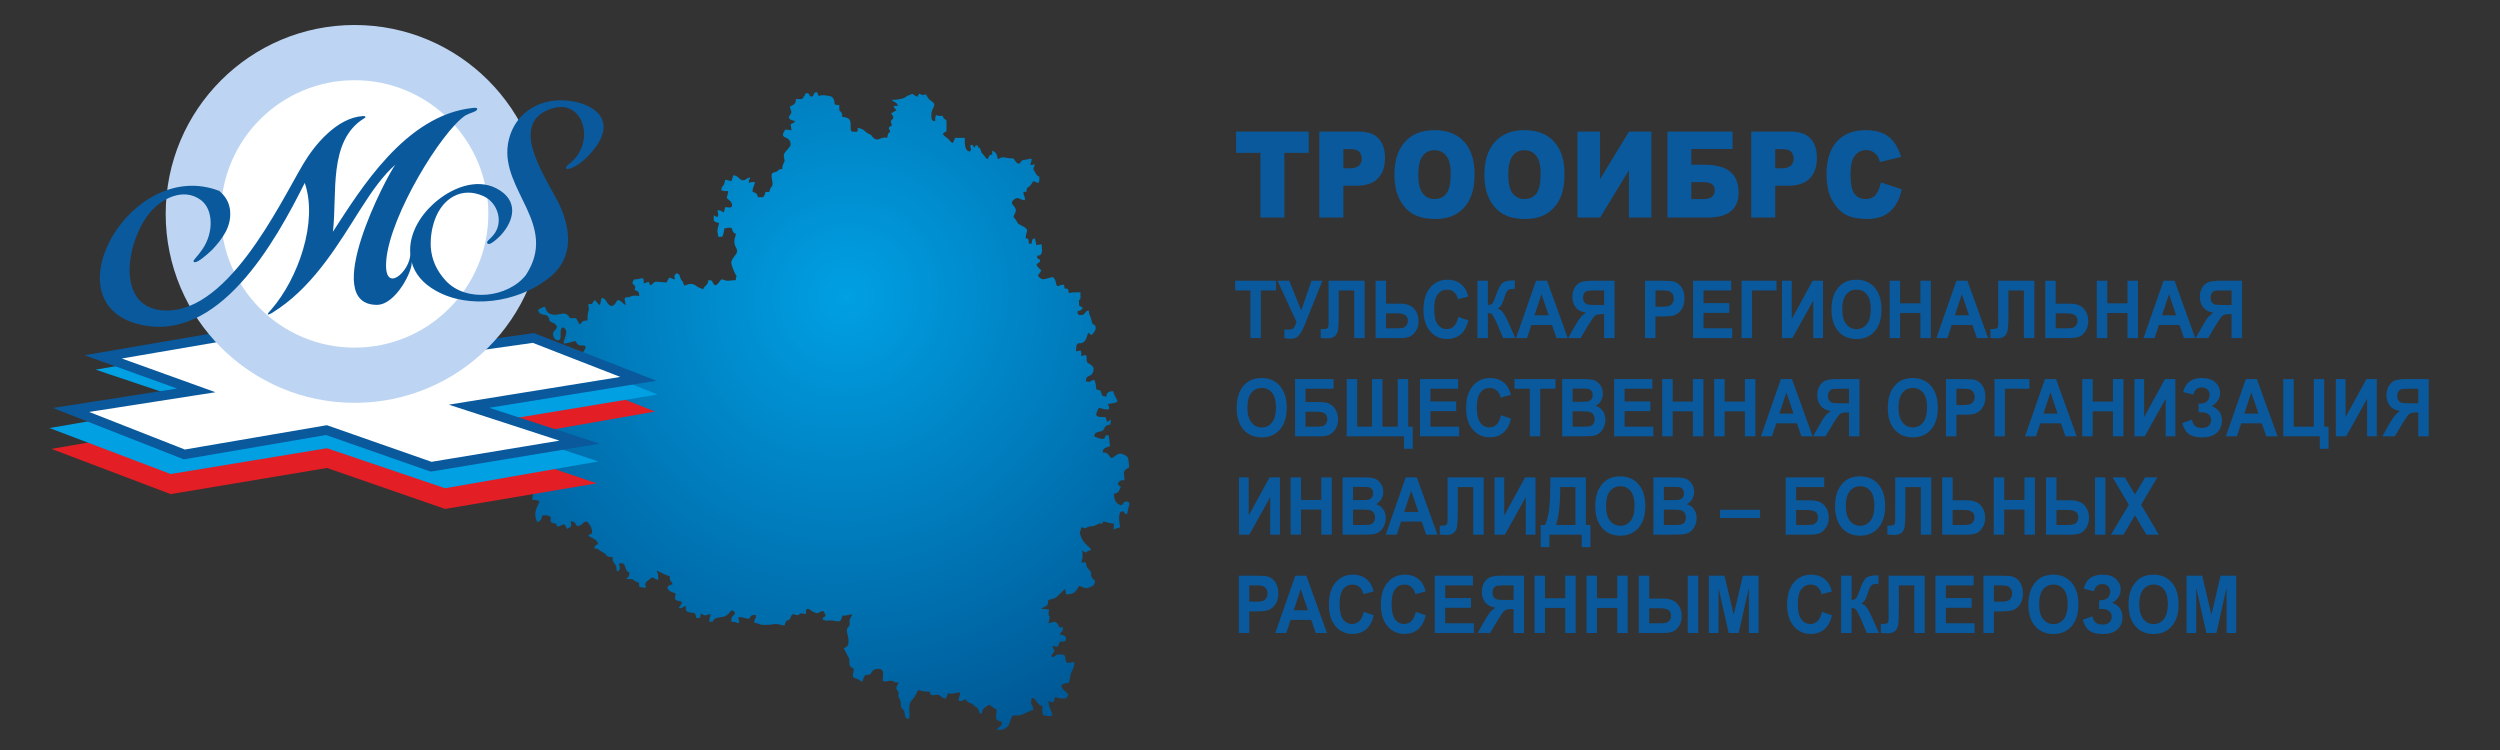
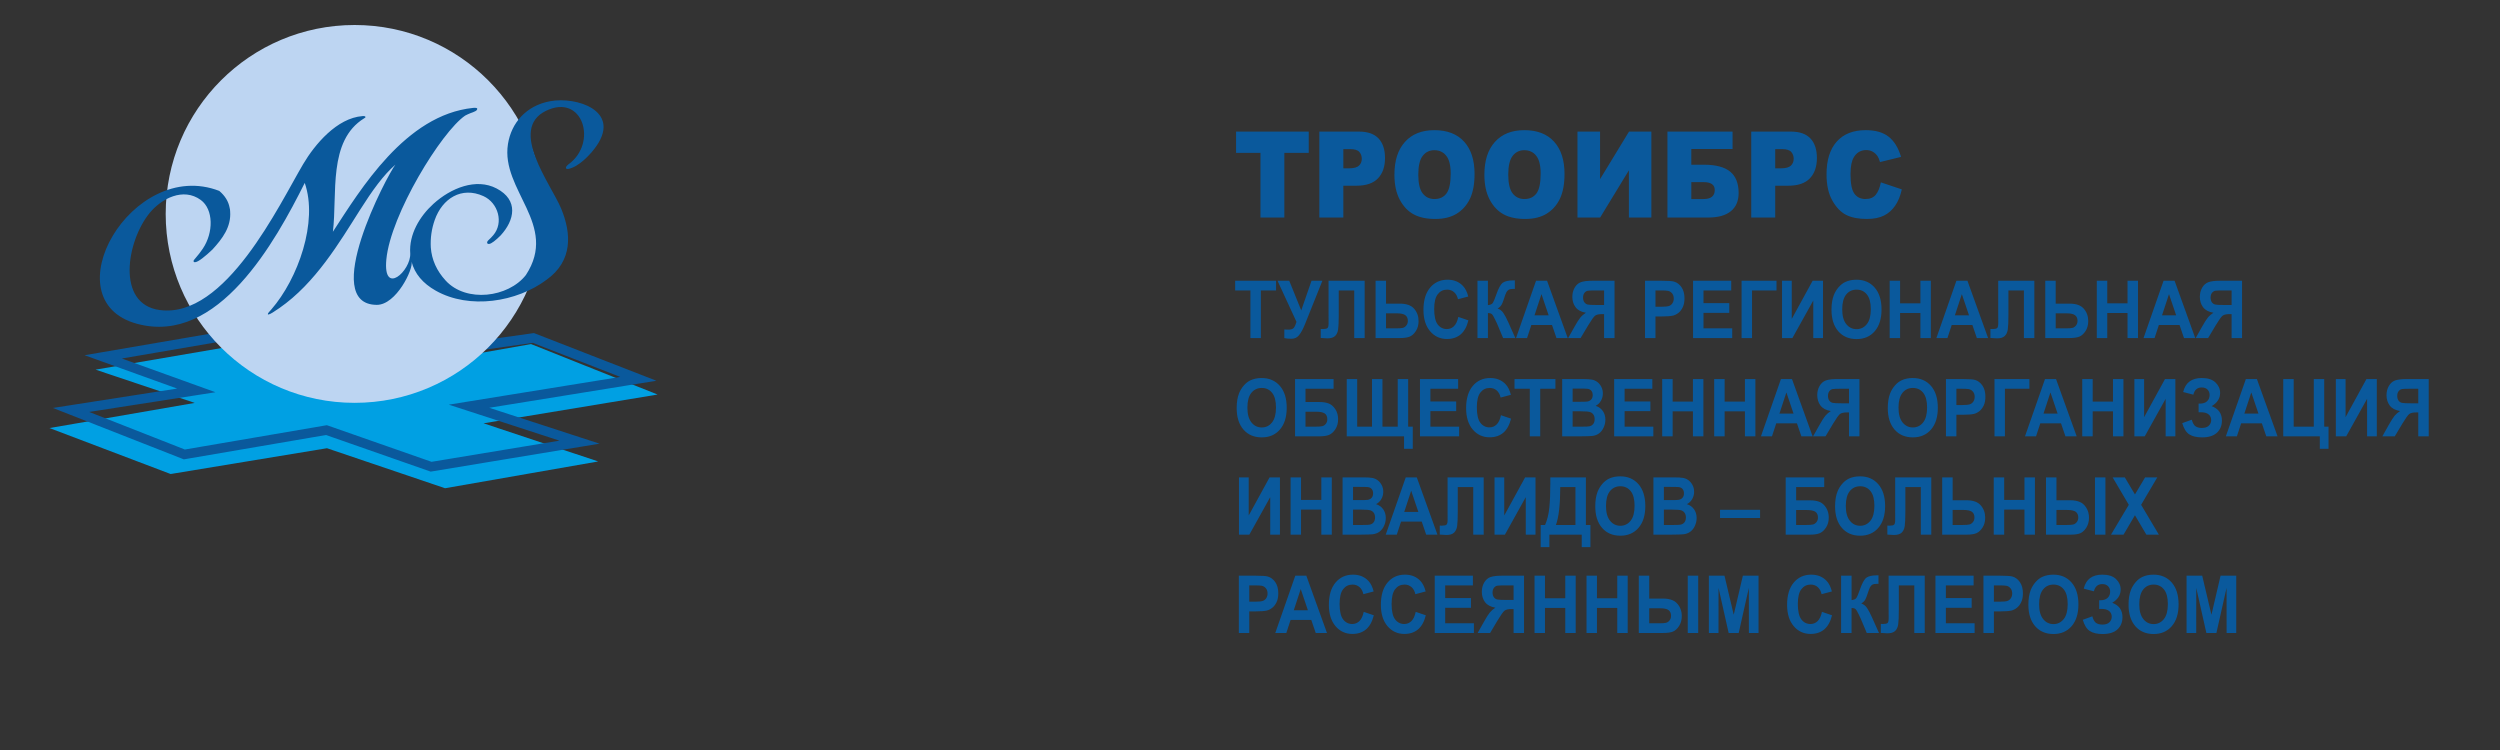
<svg xmlns="http://www.w3.org/2000/svg" xml:space="preserve" width="1000px" height="300px" version="1.1" style="shape-rendering:geometricPrecision; text-rendering:geometricPrecision; image-rendering:optimizeQuality; fill-rule:evenodd; clip-rule:evenodd" viewBox="0 0 1000 300">
  <rect x="0" y="0" width="1000" height="300" fill="#333333" stroke="none" />
  <defs>
    <style type="text/css">
   
    .fil0 {fill:none}
    .fil3 {fill:#00A0E3}
    .fil6 {fill:#BDD5F2}
    .fil2 {fill:#E31E24}
    .fil4 {fill:white}
    .fil5 {fill:#0A599C;fill-rule:nonzero}
    .fil7 {fill:#0A599C;fill-rule:nonzero}
    .fil1 {fill:url(#id0)}
   
  </style>
    <radialGradient id="id0" gradientUnits="userSpaceOnUse" gradientTransform="matrix(1.334 0.767 -0.795 1.383 -19 -305)" cx="338.613" cy="118.527" r="150.894" fx="338.613" fy="118.527">
      <stop offset="0" style="stop-opacity:1; stop-color:#00A0E3" />
      <stop offset="1" style="stop-opacity:1; stop-color:#004480" />
    </radialGradient>
  </defs>
  <g id="Слой_x0020_1">
-     <rect class="fil0" width="1000.001" height="300" />
-     <path class="fil1" d="M324.771 38.72c-1.872,-0.5 -0.134,-1.33 -2.435,-1.522 -0.215,0.806 -1.051,1.732 -1.521,2.434l-2.435 0c-0.201,2.423 -0.945,2.046 -2.434,3.044 0.111,1.342 0.608,1.331 0.608,2.13 0,1.304 -3.044,2.588 1.522,3.652 -0.611,0.834 -0.899,0.726 -1.826,1.217l0.356 2.426 -2.486 -0.296c-2.991,4.466 2.13,1.88 2.13,6.086 0,0.619 -1.611,2.261 -2.058,2.816 -1.224,1.515 -0.377,1.892 -0.377,3.879 0,0.052 -0.912,1.159 -0.912,3.043 -2.082,0.047 -0.912,0.404 -2.318,1.031 -1.072,0.478 -1.943,0.133 -1.943,1.708 0,1.792 0.79,3.092 0.149,4.099 -0.274,0.431 0.008,-0.226 -0.521,0.689 -0.314,0.544 -0.397,0.987 -0.541,1.603l-1.521 0c-0.289,1.239 -0.314,1.235 -0.913,2.13l-2.13 0c-0.331,-1.42 -0.711,-1.799 -2.131,-2.13 0,-2.285 0.771,-2.248 0.913,-3.956 -1.434,0 -1.361,0.054 -2.434,0.304 0.043,-1.929 0.207,-0.627 0.608,-2.13 -1.661,0.138 -1.99,1.559 -3.438,1.033 -1.172,-0.425 -1.111,-1.446 -3.257,-1.946 -0.505,0.955 -0.503,1.581 -0.913,2.434 -0.984,-0.229 -1.334,-0.517 -2.434,-0.608 -0.171,0.735 -0.299,1.511 -0.628,2.111 -0.676,1.233 -0.852,0.275 -0.894,2.149 1.161,0.271 1.21,0.304 2.739,0.304 -0.083,1.006 -0.396,1.826 -0.609,2.739 0.07,0.074 0.268,0.254 0.315,0.295 0.033,0.028 0.121,0.106 0.162,0.141 0.679,0.585 1.654,1.225 1.654,2.303 0,1.668 -1.367,0.913 -2.739,0.913 -0.169,0.725 -0.321,1.53 -0.609,2.13 -0.862,-0.456 -1.103,-0.883 -2.434,-0.913 0.024,1.098 0.491,1.665 0.151,2.307 -0.512,0.967 -0.529,0.129 -1.673,-0.176l0 2.13c0.895,0.599 0.892,0.624 2.131,0.913 -0.573,2.459 -1.013,2.438 -0.305,5.477l1.522 0c0.683,-1.292 0.559,-1.829 0.913,-3.347 0.952,-0.079 1.081,-0.304 2.13,-0.304 1.784,0 0.246,1.85 2.435,2.434 -0.123,1.473 -0.609,1.661 -0.609,3.043 0,2.41 1.61,2.935 0.952,4.569 -0.457,1.135 -2.17,2.557 -2.17,3.952 0,1.05 1.46,4.476 2.131,5.478 -0.388,0.808 -0.278,0.325 -0.304,1.521 -1.38,0 -2.283,0.231 -3.083,0.255 -1.166,0.033 -1.403,-0.451 -2.7,-0.559 -1.257,1.193 -0.75,1.543 -2.434,2.435 -1.865,-1.249 -0.298,-2.076 -2.739,-2.131 -0.474,2.034 -0.348,1.299 -1.564,2.697 -0.318,0.365 -0.345,0.538 -0.566,0.955 -0.579,-0.306 -0.746,-0.33 -1.295,-0.531 -1.596,-0.583 -1.77,-1.599 -3.879,-1.599 -1.319,0 -0.939,0.484 -2.434,0.609 -0.26,-0.543 -0.226,-0.871 -0.475,-1.351 -0.391,-0.756 -0.496,-0.5 -0.871,-1.26 -0.64,-1.298 -0.08,-1.827 -1.697,-2.259 -1.118,0.749 -0.872,1.303 -0.609,2.435 -2.309,-0.192 -1.771,-2.069 -3.347,1.217l-4.261 -0.304c-0.774,0 -1.402,1.034 -2.13,1.522 -0.405,-0.606 -0.554,-0.844 -0.913,-1.522 -0.712,0.377 -0.792,0.523 -1.826,0.608 0,-2.146 -0.216,-2.183 -1.724,-1.78 -2.392,0.64 -1.802,-0.486 -2.84,1.476 0.435,1.631 0.323,0.305 0.877,1.257 0.618,1.062 0.163,0.254 0.036,1.786 1.503,0.402 1.825,0.887 1.825,2.435 -1.41,-0.329 -2.421,-0.297 -3.731,0.244 -0.62,0.257 0.14,0.072 -0.607,0.198 -1.509,0.256 0.186,-0.285 -0.852,0.025 -1.287,0.384 -0.287,1.481 -0.287,3.185 -1.1,-0.737 -1.557,-1.734 -3.043,-2.131 -0.83,0.787 -0.395,0.49 -1.033,1.402 -1.215,1.731 -2.515,0.988 -3.434,-0.587 -0.714,-1.226 -0.771,-1.117 -1.924,-1.728 -0.518,1.081 -0.478,2.139 -0.913,3.044 -0.869,-0.637 -0.943,-1.336 -2.13,-2.131 -1.43,2.703 -0.887,1.111 -2.435,1.826 0.03,1.323 0.329,1.086 0.208,2.065 -0.192,1.562 -0.512,0.58 -0.512,4.326 -3.12,0.069 -1.687,1.078 -3.347,1.521 -0.198,-0.739 -0.843,-1.727 -1.218,-2.434l-2.434 0c-2.127,-4.02 -4.86,0.205 -8.572,-2.079 -0.856,-0.527 -1.024,-1.643 -1.47,-2.486 -0.989,0.082 -1.938,0.794 -2.739,1.217 0.684,2.938 2.969,1.151 4.11,2.889 0.887,1.35 -0.27,1.311 1.482,2.17 0.915,0.449 0.256,-0.151 1.19,0.636 0.422,0.355 0.557,0.599 0.826,1.001 -0.515,1.927 -2.064,1.853 -1.523,3.618 0.205,0.665 0.528,1.53 1.342,1.756 2.946,0.819 0.578,-3.801 2.311,-5.07 3.609,0.963 -0.389,6.064 0.64,6.446 0.527,0.195 3.907,-0.823 4.533,-0.969 0.324,0.484 0.824,1.335 1.433,1.612 1.064,0.483 1.923,-0.111 2.525,0.462 0.656,0.626 -0.867,2.187 -1.146,2.868 -0.12,0.292 -0.306,1.143 -0.377,1.449 -2.479,0 -2.725,0.991 -5.174,-0.304 -0.32,0.667 -0.531,1.197 -0.608,2.13l-1.522 0c0.297,1.113 0.321,0.638 0.913,1.521l-1.205 0.342c0.321,1.209 1.126,1.266 1.51,2.701 -4.417,0 -4.87,-1.415 -4.87,3.348 1.849,-0.041 1.196,-0.388 2.435,-1.217 1.742,1.276 1.51,2.4 2.233,4.157 0.511,1.243 0.791,1.349 0.202,2.538 -2.937,-0.785 1.311,-1.351 -5.246,-3.004 -3.048,-0.768 -1.591,0.73 -3.063,2.303 -0.477,0.51 -1.125,0.479 -1.125,1.005 0,1.319 0.484,0.939 0.608,2.434 -1.326,-0.701 -0.969,-0.851 -2.262,-0.165 -1.313,0.697 -2.031,0.937 -2.037,2.336 -0.009,2.337 -1.072,2.699 1.865,2.699 -0.533,2.287 -0.835,0.783 -2.125,1.831 -0.36,0.292 -0.113,0.046 -0.378,0.535 -0.101,0.186 -0.347,0.921 -0.54,1.285 -1.443,-0.12 -1.323,-0.581 -1.955,-0.716 -0.791,-0.169 -1.12,0.412 -2.306,0.412 -1.406,0 -1.082,-0.823 -1.667,0.154 -0.301,0.502 -0.058,1.133 -0.463,1.976 1.593,0 3.098,-0.191 3.693,0.872 1.141,2.038 -0.774,1.867 3.002,1.867 -0.786,1.638 -0.591,1.707 0.304,3.043 -1.94,1.299 -0.7,1.026 -1.521,2.739 -1.234,-0.592 -1.151,0.069 -1.522,-1.522l-0.913 0c-0.419,1.799 -1.069,2.945 0.666,4.203 1.006,0.73 1.044,0.497 1.769,1.579 -0.38,1.629 -2.477,3.652 0,3.652 1.356,0 0.47,-1.217 1.826,-1.217 1.009,0 0.635,0.609 1.217,0.609 1.039,0 1.762,-0.68 2.33,-0.434 0.793,0.345 -0.226,0.913 -0.504,1.955 5.018,0 1.345,0.087 3.956,0.304 0,6.207 0.013,2.601 -4.193,4.328 -0.577,0.237 -2.142,1.382 -2.382,2.183 -0.212,0.708 -0.087,1.36 -0.254,2.18 -0.889,4.371 -0.174,1.341 2.568,3.177 -0.289,1.085 -3.011,4.251 -0.912,8.217 1.798,-0.48 1.458,-1.339 2.13,-2.739 5.639,0 1.797,2.113 3.905,3.073 1.397,0.636 1.441,-0.379 1.877,1.492 1.684,-0.14 1.358,-0.773 3.043,-0.913l0.925 1.82c2.235,-1.184 1.688,-0.893 1.509,-3.037 2.358,0 1.738,1.826 2.739,1.826 1.999,0 1.575,-1.343 3.652,-1.826 1.186,1.031 2.13,2.701 2.13,4.26 0,1.341 -0.662,0.348 -1.522,1.522 1.866,1.249 2.882,1.012 3.956,3.043 -0.884,1.207 -1.369,0.302 -1.521,2.13 1.689,0 0.925,-0.158 1.928,0.506 0.596,0.394 -0.18,0.005 0.715,0.503 3.13,1.744 1.071,0.839 2.383,1.877 0.528,0.417 1.427,0.461 2.278,0.461 0,1.885 0.291,1.844 1.135,3.126 0.782,1.188 0.074,1.373 0.691,2.656 2.426,-0.878 -0.371,-3.347 1.521,-3.347 2.472,0 1.021,3.11 3.348,3.652 0,2.243 -0.281,1.34 -1.218,2.738 0.489,0 1.395,-0.055 1.832,-0.006 1.571,0.176 0.319,-0.096 1.488,0.643 1.682,1.062 1.853,0.008 1.853,2.407 4.333,1.009 2.041,-0.141 2.435,-1.217 0.409,-1.118 0.926,-1.055 1.806,-1.847 1.514,-1.363 0.841,-0.264 3.367,0.325 0,-0.684 0.053,-1.389 -0.077,-2.053 -0.132,-0.677 -0.333,-0.749 -0.531,-1.599 0.473,0.227 0.786,0.272 1.302,0.524 1.445,0.705 2.195,1.216 3.871,1.607 0,2.738 0.766,1.658 1.217,3.347 -1.394,0.325 -1.434,0.178 -2.13,1.217 0.459,1.719 1.916,1.747 3.348,2.435 -0.926,3.49 0.629,2.481 2.434,3.347 -0.113,1.36 0.039,0.447 -0.509,1.316 -0.28,0.443 -0.438,0.608 -0.708,1.118 1.357,0.288 1.766,-0.56 2.739,-0.912 0,2.034 0.11,2.441 1.87,2.694 2.108,0.304 1.898,0.063 2.39,2.174l1.522 0 0.304 -1.825c2.295,1.537 1.499,0.508 3.956,0.304 -0.276,1.185 -0.609,1.786 -0.609,3.043 2.551,0 0.748,-0.045 2.211,-1.137 1.295,-0.966 3.549,-0.243 5.221,-1.778 0.558,-0.513 0.1,-0.086 0.446,-0.468 0.064,-0.07 0.286,-0.367 0.417,-0.495 0.714,-0.702 0.257,-0.451 1.139,-0.687l0.913 0.913c-0.494,1.851 -1.522,0.664 -1.522,3.652 2.817,0 3.085,1.314 3.161,0.053 0.029,-0.484 -0.851,-1.879 0.187,-1.879 1.524,0 2.128,0.609 3.652,0.609 1.081,0 -0.304,-1.522 2.739,-1.522 0.394,1.861 -0.441,1.029 -0.609,3.044l2.129 0.63c1.063,0.547 2.114,0.308 3.661,0.291 1.597,-0.017 1.971,-0.387 3.292,-0.286 0.916,0.071 2.052,0.496 3.09,0.582 0.239,-0.497 0.263,-1.053 0.452,-1.375 0.807,-1.375 1.379,-0.129 2.025,-1.931 0.703,-1.964 1.133,-0.973 2.557,-0.866 1.297,0.097 0.571,-0.697 1.357,-0.697 1.049,0 1.178,0.225 2.13,0.304 0,-4.093 1.861,-1.164 3.645,-0.565 1.773,0.595 1.368,-0.487 3.355,-0.652 0.439,0.656 0.696,0.895 0.912,1.825 -0.925,1.264 -0.794,-0.062 -1.217,1.522 1.98,0.95 2.155,0.179 3.842,0.428 2.799,0.413 3.437,1.039 4.07,-1.95 1.199,0 1.231,0.028 2.273,-0.22 1.998,-0.476 2.004,-0.537 1.05,1.065 -0.985,1.654 0.027,2.017 -0.54,3.151 -0.593,1.187 -0.957,0.589 -0.957,2.395 0,0.759 1.644,4.887 -0.228,6.139 -0.001,0 -0.827,0.448 -0.989,0.556l2.064 4.022c0.653,3.259 -0.818,2.38 1.892,4.194 -0.021,0.927 -0.135,1.04 -0.24,1.631 -0.195,1.096 -0.34,1.523 0.568,1.998 0.013,0.006 0.954,0.309 1.133,0.388 0.655,0.287 1.049,0.714 1.887,1.157 0.325,-0.616 0.508,-1.424 0.796,-1.942 0.823,-1.478 0.389,-0.434 1.844,-0.895 1.144,-0.363 0.637,-0.427 1.397,-1.342 0.596,-0.718 1.247,-0.995 2.353,-0.995 2.887,0 1.826,2.524 1.826,4.87 1.8,0.477 1.996,-0.302 3.45,-0.092 1.995,0.289 0.615,0.7 2.94,0.7 -0.272,1.02 -0.912,1.246 -0.912,2.13 0,0.966 0.912,1.497 0.912,1.826 0,1.9 -0.686,0.479 0.408,2.622 0.865,1.698 0.157,2.01 0.665,3.305 0.437,1.113 0.957,0.404 1.326,2.326 0.29,1.512 0.103,2.01 1.557,2.398 1.149,-2.043 -0.74,-4.88 1.166,-7.356 0.528,-0.686 0.998,-1.062 1.453,-1.894 2.143,-3.919 0.03,-1.705 5.902,-1.705 0.18,2.151 1.382,1.217 2.739,1.217 2.06,0 1.373,1.332 3.652,1.522 0.352,-0.735 0.519,-1.386 0.913,-2.13 2.482,0.578 2.02,-0.305 4.869,-0.305 -0.136,1.636 -0.609,1.034 -0.609,3.348 1.663,0.352 1.026,-0.21 2.739,-0.609 1.565,2.336 1.576,0.595 3.5,2.587 0.993,1.027 1.031,0.308 1.621,1.422 0.715,1.351 -0.254,1.366 1.27,1.773 0.572,-2.457 1.139,-2.377 3.043,-3.652 1.058,0.709 1.985,1.422 3.043,2.13 -0.124,1.043 -0.598,3.039 -0.075,3.728 0.806,1.062 1.105,0.18 2.205,1.446 -0.314,1.349 -0.201,0.812 -0.951,1.483 -0.631,0.563 -0.705,0.547 -1.179,1.256 1.528,0.323 3.285,-0.241 4.407,-1.375 1.242,-1.254 0.954,-4.638 2.897,-4.375 2.938,0.397 4.346,-1.473 7.303,-2.163 -0.052,-2.361 -1.392,-1.507 -0.608,-4.869 1.118,0.299 1.444,0.673 2.032,1.62 0.861,1.387 0.869,1.009 2.228,1.728 0,3.326 -0.539,3.956 3.043,3.956 2.393,0 -0.609,-2.291 -0.609,-6.086 1.414,0.377 0.27,0.479 1.826,0.608 0.752,-1.121 0.396,-1.053 0.913,-2.13 0.929,0.446 2.373,0.609 3.652,0.609 0.991,0 1.173,-0.864 1.521,-1.522 -1.12,-2.117 -2.738,-1.579 -2.738,-3.956 2.99,-1.582 3.034,0.437 3.443,-2.946 0.36,-2.972 1.73,-3.035 1.73,-6.183l-3.035 0.36c-1.317,-2.83 0.271,-3.403 -3.051,-3.403 -1.673,0 -1.9,1.324 -2.69,0.986 -1.101,-0.473 0.507,-1.671 0.864,-2.204 -0.308,-1.152 -0.595,-0.767 -0.913,-2.13 1.337,0.03 0.948,0.206 2.13,0.305 0.394,-0.745 0.561,-1.396 0.913,-2.131 1.545,0 2.435,0.315 2.435,-1.217 0,-1.16 -1.336,-1.43 -2.435,-1.521 0.514,-1.924 1.218,-0.287 1.218,-3.044 -2.299,0.536 -1.213,-0.359 -2.403,-1.575 -1.087,-1.109 -1.841,-0.074 -3.38,0.054 1.094,-4.693 0,-1.53 0,-3.956 0,-0.822 0.146,-0.839 0.305,-1.522l-3.342 -0.379 1.399 -0.651c3.156,-1.446 -0.492,-2.695 3.414,-3.281 1.616,-0.243 3.313,-2.83 4.919,-3.905 0.245,0.593 0.082,1.175 0.305,2.13 3.14,0 3.811,-0.774 5.173,-3.348 2.782,0.649 2.081,1.492 5.094,0.225 0.715,-0.301 0.335,0.105 0.824,-0.697 1.266,-2.074 -0.045,-1.672 -0.738,-2.881 -0.603,-1.051 -0.059,-1.195 -0.475,-2.264 -0.506,-1.299 -1.731,-0.993 -1.966,-3.816l-1.826 0c0.706,-1.471 0.676,-3.275 0.304,-4.869 0.884,0.592 0.409,0.615 1.522,0.913 0.705,-0.473 0.987,-0.818 2.13,-0.913 -0.476,-1.783 -3.089,-1.992 -4.367,-6.302 -0.351,-1.184 0.292,-1.398 0.411,-2.828 1.25,0.104 0.68,0.304 1.826,0.304 0.697,0 -0.137,-0.158 0.765,-0.451 1.936,-0.631 1.911,0.144 4.018,-1.176 1.161,-0.728 1.733,0.698 2.216,-1.111 1.349,0.314 2.613,0.876 4.26,0.913 -0.073,3.276 -1.047,2.333 2.435,1.521 0,-0.979 -1.265,-6.39 0.913,-6.39 1.472,0 0.079,0.75 1.826,1.217 0.432,-0.901 0.416,-2.373 0.779,-3.222 0.424,-0.989 0.354,-1.952 -1.084,-1.952 -1.071,0 -0.948,0.879 -1.825,1.522 -2.041,-0.475 -3.044,-2.008 -3.044,-4.564 2.137,-0.498 1.858,-1.073 2.739,-2.74 -0.71,-0.969 -0.506,-0.247 -1.217,-1.217 0.699,-1.32 0.717,-1.521 2.739,-1.521 -0.064,-2.85 -1.286,-3.527 1.826,-5.173 0,-0.863 -0.245,-3.159 -0.504,-3.757 -0.299,-0.691 -0.504,-0.702 -1.088,-1.043 -2.674,-1.561 -3.183,-0.029 -5.407,1.148 -1.123,-0.752 -0.8,-0.917 -1.463,-1.581 -1.036,-1.036 -0.865,-0.218 -2.189,-0.854 0.476,-2.044 1.35,-1.539 3.043,-2.434 -0.318,-1.365 -0.291,-2.897 -0.609,-4.261l-1.217 0c-0.171,2.057 -1.762,1.471 -3.123,0.994 -1.146,-0.402 -0.507,-0.064 -1.442,-0.689 0.332,-1.425 0.864,-1.522 2.178,-1.779 0.104,-0.021 0.42,-0.064 0.516,-0.092 2.209,-0.652 0.539,-2.432 3.697,-2.694 0.208,-0.895 0.304,-0.929 0.304,-2.13 -0.883,0.591 -0.408,0.615 -1.522,0.913 -0.343,-0.716 -0.265,-1.111 -0.608,-1.826 -3.883,0 -4.61,-0.115 -2.739,-3.652 1.329,0.111 1.939,0.608 3.347,0.608 1.607,0 0.528,-1.171 0.305,-2.13 1.957,-0.456 3.932,-0.418 3.837,-1.396 -0.013,-0.142 -1.259,-1.854 -1.707,-3.777 -1.732,0.039 -2.6,0.462 -2.739,2.13 -3.473,-0.077 -0.553,-2.663 -3.956,-2.739 -0.283,-1.215 -0.13,-2.787 -0.913,-3.956 -1.998,0.466 -1.066,1.14 -3.347,0.609 0.062,-2.782 2.029,-1.629 2.756,-3.33 1.492,-3.488 -2,-3.226 -2.382,-4.654 -0.25,-0.936 0.223,-1.804 -0.312,-2.363 -0.364,-0.38 -1.033,0.105 -1.888,0.305 0,-0.602 0.156,-1.481 -0.14,-1.979 -0.628,-1.056 0.097,-0.146 -1.249,-0.08 -0.918,0.044 -0.687,0.585 -0.647,-0.829 0.14,-5.036 2.994,1.096 4.775,-6.546 0.884,0.592 0.408,0.616 1.521,0.913 0.722,-1.077 1.522,-1.403 1.522,-3.043 0,-0.93 -0.499,-0.687 -0.958,-1.173 -0.945,-0.999 -0.317,-0.147 -0.706,-1.728 -0.399,-1.62 -1.034,-1.962 -1.075,-3.794 -1.982,0.165 -1.018,1.826 -3.347,1.826 -0.999,0 -1.142,-0.614 -1.218,-1.522 1.021,-0.238 1.599,-0.492 2.131,-1.217 -1.19,-1.623 -1.522,0.24 -1.522,-2.739 0,-1.259 0.121,-0.063 0.526,-0.987 0.308,-0.702 -0.018,-1.45 0.083,-2.665 -1.974,0 -2.964,-0.069 -4.565,0.305 -0.721,-1.503 0.39,-1.777 -1.826,-1.826 -0.027,-1.196 0.083,-0.714 -0.304,-1.522 -1.991,0.044 -2.443,1.265 -2.976,-0.056 -0.17,-0.419 -0.131,-1.056 -0.417,-1.723 -0.294,-0.69 -0.43,-0.611 -0.868,-1.264 -2.642,0.22 -4.234,2.156 -6.086,-0.609 2.105,-3.143 1.498,-1.114 -0.609,-4.26 1.012,-1.511 1.371,-0.315 1.522,-2.13 -1.061,-0.283 -1.114,-0.281 -1.218,-1.522 2.694,-0.06 1.827,-2.573 1.827,-4.565 -1.338,0.03 -0.948,0.207 -2.131,0.305 -0.083,-1.006 -0.396,-1.826 -0.608,-2.739 -1.123,0.3 -1.186,0.709 -1.217,2.13l-1.218 0c0,-1.551 0.136,-1.982 -1.217,-2.13 0,-3.382 2.243,-3.132 -2.222,-5.386 -1.11,-0.561 -0.742,-0.416 -1.339,-1.4 -0.583,-0.962 -0.777,-0.941 -1.308,-1.735 0.286,-1.226 0.913,-1.521 0.913,-2.739 0,-1.728 -2.84,-2.454 -0.817,-4.164 1.816,-1.535 2.043,0.006 4.469,0.208 0,-2.161 -0.567,-1.439 -0.609,-3.347l1.217 0c0,-1.905 0.478,-1.502 1.641,-2.62l1.098 -1.641c2.128,0.496 2.435,1.838 2.435,-1.825 -1.274,-0.341 -1.65,-1.871 -2.435,-3.044 0.22,-0.944 0.389,-0.881 0.609,-1.826 -0.927,0.021 -1.109,0.138 -1.826,0.305 0.724,-3.106 1.469,-2.838 -2.16,-2.165 -1.733,0.321 -0.51,-0.214 -1.451,0.684 -0.711,0.679 -0.012,0.54 -1.258,0.872 -0.928,-0.621 -1.216,-1.22 -1.826,-2.13 -1.935,0 -2.06,-0.097 -3.578,-0.365 -1.535,-0.271 -1.52,0.324 -2.813,0.669 0,-1.752 -0.789,-2.989 -2.13,-3.347l0 1.521c-1.523,0.127 -1.092,0.73 -1.826,1.826 -1.287,-0.681 -0.75,-0.795 -1.639,-1.708 -1.351,-1.389 -0.572,-0.847 -1.3,-2.351 -0.618,-1.276 -0.539,0.371 -1.017,-1.418 -1.189,0.099 -0.924,-0.184 -1.217,0.913 -1.263,-0.926 0.062,-0.795 -1.522,-1.218 -0.711,1.538 0.62,0.875 -0.304,2.739 -2.353,-0.052 -2.13,-3.546 -2.13,-5.477l-3.956 0c-0.207,0.889 -0.531,1.409 -0.913,2.13 -0.907,-0.48 -1.112,-1.117 -1.87,-1.783 -0.664,-0.583 -1.552,-1.072 -2.086,-1.869 1.484,-2.026 1.521,1.179 1.521,-4.869 0,-1.386 -1.062,-0.462 -1.521,-2.435 -1.65,0.138 -1.206,0.105 -2.739,-0.304 -0.25,1.073 -0.304,1 -0.304,2.435 -1.123,-0.094 -1.522,-0.14 -1.522,-2.435 0,-3.376 2.907,-3.782 -0.452,-5.938 -0.844,-0.542 -1.122,-1.448 -1.678,-2.278 -1.07,0.089 -0.761,0.264 -1.472,0.173 -0.747,-0.095 -0.209,-0.195 -1.267,-0.478 -0.485,0.724 -0.368,0.317 -0.609,1.218 -0.931,-0.249 -1.423,-0.745 -2.13,-1.218 -1.147,0.769 -1.47,0.398 -2.475,1.177 -1.111,0.862 -1.341,0.693 -3.175,1.085 -1.013,0.216 -1.457,0.173 -2.566,0.173 0.922,1.259 1.944,0.599 2.434,2.434 -1.236,0 -0.98,-0.101 -1.826,0.305l1.274 1.468c-0.925,0.513 -1.39,0.737 -2.187,1.27 0.42,0.628 0.913,0.79 0.913,1.522 0,1.077 -0.913,0.92 -0.913,1.522 0,1.146 0.201,0.575 0.305,1.826 -1.023,0.541 -0.567,0.024 -1.218,0.913 0.302,1.128 0.308,0.393 0.609,1.521 -1.108,0.742 -0.886,1.012 -1.217,2.435 -2.984,-0.696 -3.469,2.033 -5.801,-0.286 -0.604,-0.6 0.045,-0.214 -0.699,-0.822 -0.787,-0.644 -1.364,-0.523 -2.072,-1.276 -0.827,-0.879 -1.938,-1.459 -3.296,-1.572 0.427,1.833 -0.295,1.521 -1.826,1.521 -2.017,0 0.264,-4.302 -2.13,-5.477l-0.46 -0.157c-0.061,-0.014 -0.175,-0.045 -0.25,-0.061 -3.211,-0.655 -0.539,-0.203 -1.858,-2.06 -0.77,-1.085 -0.78,0.448 -0.78,-2.896 -0.927,-0.021 -1.11,-0.137 -1.826,-0.304 -0.142,-1.708 -0.426,-2.928 -1.887,-3.286 -1.327,-0.325 -3.376,-0.603 -4.504,-0.062 -0.331,-0.627 -0.422,-0.721 -0.608,-1.521 -1.99,0.165 -0.658,0.747 -2.13,1.826z" />
    <g id="_582818247168">
      <g>
-         <polygon class="fil2" points="238.741,193.325 178.026,203.576 130.781,187.185 68.253,197.648 20.58,179.554 35.622,176.964 215.771,146.328 262.017,164.617 190.62,177.16 " />
        <polygon class="fil3" points="239.227,184.59 178.026,195.294 130.781,179.287 68.253,189.608 19.797,171.217 35.553,168.504 77.885,161.164 38.239,147.858 99.627,137.324 138.856,150.608 212.404,137.63 263.026,157.816 193.432,169.325 238.932,184.466 " />
        <g>
-           <polygon class="fil4" points="139.434,145.617 213.348,135.184 255.331,151.534 187.61,162.488 231.799,176.863 172.44,186.689 130.572,172.041 73.735,181.778 28.411,163.983 78.525,156.161 41.285,142.748 96.101,133.344 " />
          <path id="1" class="fil5" d="M213.615 137.073l-73.915 10.433 -0.533 -3.778 73.914 -10.433 0.959 0.111 -0.425 3.667zm-0.534 -3.778l0.494 -0.07 0.465 0.181 -0.959 -0.111zm41.558 20.016l-41.983 -16.349 1.384 -3.556 41.983 16.35 -0.387 3.661 -0.997 -0.106zm1.384 -3.555l6.528 2.543 -6.915 1.118 0.387 -3.661zm-68.718 10.849l67.721 -10.955 0.61 3.767 -67.721 10.955 -0.895 -0.07 0.285 -3.697zm-0.285 3.697l-7.497 -2.438 7.782 -1.259 -0.285 3.697zm44.189 14.375l-44.189 -14.375 1.18 -3.628 44.189 14.375 -0.279 3.696 -0.901 -0.068zm1.18 -3.628l7.437 2.419 -7.716 1.277 0.279 -3.696zm-60.261 9.758l59.359 -9.826 0.623 3.764 -59.359 9.826 -0.941 -0.082 0.318 -3.682zm0.623 3.764l-0.481 0.08 -0.46 -0.162 0.941 0.082zm-41.549 -18.331l41.867 14.648 -1.259 3.601 -41.868 -14.647 0.308 -3.681 0.952 0.079zm-0.952 -0.079l0.486 -0.084 0.466 0.163 -0.952 -0.079zm-56.837 9.736l56.837 -9.736 0.644 3.76 -56.837 9.737 -1.02 -0.105 0.376 -3.656zm0.644 3.761l-0.525 0.09 -0.495 -0.195 1.02 0.105zm-44.949 -21.451l45.324 17.795 -1.395 3.551 -45.323 -17.795 0.403 -3.66 0.991 0.109zm-1.394 3.551l-6.556 -2.574 6.959 -1.086 -0.403 3.66zm51.105 -7.712l-50.114 7.821 -0.588 -3.769 50.113 -7.822 0.941 0.09 -0.352 3.68zm0.352 -3.68l7.021 2.529 -7.373 1.151 0.352 -3.68zm-37.239 -13.413l37.239 13.413 -1.293 3.59 -37.239 -13.413 0.324 -3.675 0.969 0.085zm-1.293 3.59l-6.807 -2.452 7.131 -1.223 -0.324 3.675zm55.785 -9.319l-54.816 9.404 -0.645 -3.76 54.815 -9.405 0.843 0.045 -0.197 3.716zm-0.646 -3.761l0.427 -0.073 0.416 0.118 -0.843 -0.045zm43.136 15.989l-43.333 -12.273 1.04 -3.671 43.333 12.273 -0.254 3.725 -0.786 -0.054zm0.786 0.054l-0.398 0.056 -0.388 -0.11 0.786 0.054z" />
        </g>
      </g>
      <circle class="fil6" cx="141.844" cy="85.568" r="75.568" />
-       <circle class="fil4" cx="141.844" cy="85.568" r="53.482" />
-       <path class="fil5" d="M77.422 104.414c-0.077,-0.13 0.274,-0.628 1.054,-1.496 0.78,-0.868 1.657,-2.014 2.632,-3.436 4.332,-6.413 4.338,-15.73 -0.799,-19.495 -7.006,-5.136 -15.725,-0.519 -20.379,5.112 -9.265,11.209 -13.593,36.56 3.95,38.915 26.362,3.538 47.812,-42.202 57.405,-58.398 4.629,-7.818 13.462,-18.418 23.745,-19.179 0.336,-0.025 0.607,-0.011 0.814,0.041 0.206,0.052 0.314,0.145 0.324,0.28 0.01,0.134 -0.016,0.237 -0.078,0.309 -0.062,0.072 -0.191,0.15 -0.388,0.232 -14.647,9.001 -10.69,30.338 -12.547,45.406 11.047,-16.931 29.025,-46.767 56.093,-49.545 0.534,-0.062 0.942,-0.036 1.215,0.011 0.274,0.048 0.416,0.138 0.426,0.273 0.029,0.403 -0.215,0.742 -0.735,1.016 -0.52,0.275 -1.175,0.543 -1.966,0.804 -0.657,0.252 -1.414,0.599 -2.121,0.971 -9.459,6.441 -29.853,39.581 -31.536,57.584 -1.384,14.799 9.828,4.505 9.564,-2.385 -0.567,-7.656 3.759,-14.888 9.245,-19.874 6.989,-6.354 17.1,-10.463 25.283,-6.18 8.924,4.67 7.216,12.738 1.597,18.82 -0.943,0.947 -1.829,1.739 -2.66,2.374 -0.83,0.635 -1.48,0.971 -1.951,1.006 -0.134,0.01 -0.253,0.002 -0.356,-0.024 -0.103,-0.027 -0.191,-0.071 -0.263,-0.133l-0.008 -0.101c-0.067,0.005 -0.101,-0.009 -0.104,-0.042 -0.002,-0.034 -0.006,-0.084 -0.011,-0.152 -0.092,-0.33 0.131,-0.735 0.669,-1.214 0.539,-0.479 1.119,-1.079 1.74,-1.8 4.306,-4.995 2.001,-12.984 -3.894,-15.662 -8.766,-3.983 -16.475,0.946 -19.497,9.547 -1.255,3.57 -1.776,7.237 -1.565,11.003 0.363,4.901 2.344,9.312 5.943,13.231 8.223,8.956 25.055,6.775 32.091,-2.226 13.193,-20.139 -10.107,-33.856 -7.173,-52.398 1.322,-8.358 7.202,-15.396 16.995,-17.149 10.392,-1.861 27.948,3.719 18.59,17.666 -2.347,3.496 -7.263,8.712 -11.553,9.464 -0.202,0.015 -0.354,0.009 -0.457,-0.017 -0.104,-0.026 -0.191,-0.07 -0.263,-0.132 0,0 -0.002,-0.017 -0.004,-0.051 -0.003,-0.033 -0.004,-0.05 -0.004,-0.05 -0.067,0.005 -0.102,-0.009 -0.104,-0.043 -0.003,-0.033 -0.004,-0.05 -0.004,-0.05 -0.097,-0.398 0.253,-0.914 1.05,-1.547 11.776,-8.537 5.71,-28.579 -9.064,-21.357 -15.125,7.395 2.077,29.394 6.09,39.072 4.156,10.023 4.68,20.909 -5.766,28.443 -11.987,9.044 -30.975,11.984 -44.378,4.416 -5.217,-2.946 -8.447,-6.816 -9.689,-11.61 0.808,2.898 -6.142,17.329 -13.93,17.279 -23.062,-0.15 4.191,-51.935 7.466,-56.078 -4.782,4.13 -9.241,10.348 -14.17,18.125 -8.215,12.963 -17.74,29.168 -32.255,39.25 -2.213,1.53 -3.601,2.427 -4.267,2.544 -0.067,0.005 -0.134,0.01 -0.202,0.015 -0.067,0.005 -0.104,-0.026 -0.108,-0.093 0,0 0,0 0,0 0,0 -0.001,-0.017 -0.004,-0.05 -0.003,-0.034 -0.003,-0.051 -0.003,-0.051 -0.026,-0.336 0.536,-0.847 1.383,-1.824 10.695,-12.302 18.775,-35.066 13.365,-50.62 -11.646,23.264 -34.626,65.191 -67.111,56.349 -34.796,-9.47 -2.017,-66.643 32.915,-53.152 2.305,1.956 3.687,4.2 4.144,6.732 0.087,0.263 0.14,0.513 0.157,0.748 0.017,0.235 0.036,0.487 0.056,0.755 0.457,6.181 -3.08,10.848 -7.077,15.21 -1.449,1.39 -2.813,2.571 -4.092,3.543 -1.278,0.973 -2.219,1.482 -2.824,1.526 -0.201,0.015 -0.355,-0.007 -0.46,-0.067 -0.106,-0.059 -0.164,-0.156 -0.174,-0.291l-0.007 -0.1z" />
+       <path class="fil5" d="M77.422 104.414c-0.077,-0.13 0.274,-0.628 1.054,-1.496 0.78,-0.868 1.657,-2.014 2.632,-3.436 4.332,-6.413 4.338,-15.73 -0.799,-19.495 -7.006,-5.136 -15.725,-0.519 -20.379,5.112 -9.265,11.209 -13.593,36.56 3.95,38.915 26.362,3.538 47.812,-42.202 57.405,-58.398 4.629,-7.818 13.462,-18.418 23.745,-19.179 0.336,-0.025 0.607,-0.011 0.814,0.041 0.206,0.052 0.314,0.145 0.324,0.28 0.01,0.134 -0.016,0.237 -0.078,0.309 -0.062,0.072 -0.191,0.15 -0.388,0.232 -14.647,9.001 -10.69,30.338 -12.547,45.406 11.047,-16.931 29.025,-46.767 56.093,-49.545 0.534,-0.062 0.942,-0.036 1.215,0.011 0.274,0.048 0.416,0.138 0.426,0.273 0.029,0.403 -0.215,0.742 -0.735,1.016 -0.52,0.275 -1.175,0.543 -1.966,0.804 -0.657,0.252 -1.414,0.599 -2.121,0.971 -9.459,6.441 -29.853,39.581 -31.536,57.584 -1.384,14.799 9.828,4.505 9.564,-2.385 -0.567,-7.656 3.759,-14.888 9.245,-19.874 6.989,-6.354 17.1,-10.463 25.283,-6.18 8.924,4.67 7.216,12.738 1.597,18.82 -0.943,0.947 -1.829,1.739 -2.66,2.374 -0.83,0.635 -1.48,0.971 -1.951,1.006 -0.134,0.01 -0.253,0.002 -0.356,-0.024 -0.103,-0.027 -0.191,-0.071 -0.263,-0.133l-0.008 -0.101c-0.067,0.005 -0.101,-0.009 -0.104,-0.042 -0.002,-0.034 -0.006,-0.084 -0.011,-0.152 -0.092,-0.33 0.131,-0.735 0.669,-1.214 0.539,-0.479 1.119,-1.079 1.74,-1.8 4.306,-4.995 2.001,-12.984 -3.894,-15.662 -8.766,-3.983 -16.475,0.946 -19.497,9.547 -1.255,3.57 -1.776,7.237 -1.565,11.003 0.363,4.901 2.344,9.312 5.943,13.231 8.223,8.956 25.055,6.775 32.091,-2.226 13.193,-20.139 -10.107,-33.856 -7.173,-52.398 1.322,-8.358 7.202,-15.396 16.995,-17.149 10.392,-1.861 27.948,3.719 18.59,17.666 -2.347,3.496 -7.263,8.712 -11.553,9.464 -0.202,0.015 -0.354,0.009 -0.457,-0.017 -0.104,-0.026 -0.191,-0.07 -0.263,-0.132 0,0 -0.002,-0.017 -0.004,-0.051 -0.003,-0.033 -0.004,-0.05 -0.004,-0.05 -0.067,0.005 -0.102,-0.009 -0.104,-0.043 -0.003,-0.033 -0.004,-0.05 -0.004,-0.05 -0.097,-0.398 0.253,-0.914 1.05,-1.547 11.776,-8.537 5.71,-28.579 -9.064,-21.357 -15.125,7.395 2.077,29.394 6.09,39.072 4.156,10.023 4.68,20.909 -5.766,28.443 -11.987,9.044 -30.975,11.984 -44.378,4.416 -5.217,-2.946 -8.447,-6.816 -9.689,-11.61 0.808,2.898 -6.142,17.329 -13.93,17.279 -23.062,-0.15 4.191,-51.935 7.466,-56.078 -4.782,4.13 -9.241,10.348 -14.17,18.125 -8.215,12.963 -17.74,29.168 -32.255,39.25 -2.213,1.53 -3.601,2.427 -4.267,2.544 -0.067,0.005 -0.134,0.01 -0.202,0.015 -0.067,0.005 -0.104,-0.026 -0.108,-0.093 0,0 0,0 0,0 0,0 -0.001,-0.017 -0.004,-0.05 -0.003,-0.034 -0.003,-0.051 -0.003,-0.051 -0.026,-0.336 0.536,-0.847 1.383,-1.824 10.695,-12.302 18.775,-35.066 13.365,-50.62 -11.646,23.264 -34.626,65.191 -67.111,56.349 -34.796,-9.47 -2.017,-66.643 32.915,-53.152 2.305,1.956 3.687,4.2 4.144,6.732 0.087,0.263 0.14,0.513 0.157,0.748 0.017,0.235 0.036,0.487 0.056,0.755 0.457,6.181 -3.08,10.848 -7.077,15.21 -1.449,1.39 -2.813,2.571 -4.092,3.543 -1.278,0.973 -2.219,1.482 -2.824,1.526 -0.201,0.015 -0.355,-0.007 -0.46,-0.067 -0.106,-0.059 -0.164,-0.156 -0.174,-0.291z" />
    </g>
    <g>
      <path class="fil7" d="M494.424 52.639l29.073 0 0 8.496 -9.763 0 0 25.872 -9.547 0 0 -25.872 -9.763 0 0 -8.496zm33.314 0l15.898 0c3.463,0 6.055,0.912 7.783,2.744 1.72,1.832 2.584,4.44 2.584,7.824 0,3.472 -0.943,6.192 -2.822,8.144 -1.879,1.96 -4.752,2.936 -8.611,2.936l-5.242 0 0 12.72 -9.59 0 0 -34.368zm9.59 14.688l2.355 0c1.857,0 3.16,-0.36 3.909,-1.072 0.749,-0.712 1.123,-1.624 1.123,-2.736 0,-1.08 -0.324,-1.992 -0.979,-2.744 -0.648,-0.752 -1.872,-1.128 -3.672,-1.128l-2.736 0 0 7.68zm20.441 2.52c0,-5.608 1.404,-9.976 4.219,-13.096 2.815,-3.128 6.732,-4.688 11.758,-4.688 5.148,0 9.115,1.536 11.901,4.6 2.787,3.072 4.176,7.376 4.176,12.904 0,4.016 -0.604,7.304 -1.821,9.872 -1.217,2.568 -2.981,4.568 -5.278,6 -2.304,1.432 -5.169,2.144 -8.604,2.144 -3.485,0 -6.372,-0.616 -8.661,-1.848 -2.283,-1.24 -4.14,-3.192 -5.559,-5.864 -1.418,-2.664 -2.131,-6.008 -2.131,-10.024zm9.547 0.024c0,3.464 0.584,5.96 1.743,7.472 1.166,1.512 2.75,2.272 4.752,2.272 2.052,0 3.65,-0.744 4.773,-2.224 1.131,-1.488 1.692,-4.144 1.692,-7.992 0,-3.232 -0.59,-5.592 -1.764,-7.08 -1.18,-1.496 -2.772,-2.24 -4.788,-2.24 -1.929,0 -3.484,0.76 -4.651,2.272 -1.173,1.512 -1.757,4.024 -1.757,7.52zm26.439 -0.024c0,-5.608 1.404,-9.976 4.219,-13.096 2.815,-3.128 6.732,-4.688 11.757,-4.688 5.148,0 9.116,1.536 11.902,4.6 2.786,3.072 4.176,7.376 4.176,12.904 0,4.016 -0.605,7.304 -1.822,9.872 -1.216,2.568 -2.98,4.568 -5.277,6 -2.304,1.432 -5.17,2.144 -8.604,2.144 -3.485,0 -6.372,-0.616 -8.662,-1.848 -2.282,-1.24 -4.14,-3.192 -5.558,-5.864 -1.419,-2.664 -2.131,-6.008 -2.131,-10.024zm9.547 0.024c0,3.464 0.583,5.96 1.742,7.472 1.167,1.512 2.751,2.272 4.752,2.272 2.052,0 3.651,-0.744 4.774,-2.224 1.13,-1.488 1.692,-4.144 1.692,-7.992 0,-3.232 -0.591,-5.592 -1.764,-7.08 -1.181,-1.496 -2.772,-2.24 -4.788,-2.24 -1.93,0 -3.485,0.76 -4.651,2.272 -1.174,1.512 -1.757,4.024 -1.757,7.52zm57.24 -17.232l0 34.368 -8.986 0 0 -18.872 -11.498 18.872 -9.065 0 0 -34.368 9.029 0 0 19.016 11.585 -19.016 8.935 0zm15.983 13.248l5.105 0c4.68,0 8.158,0.92 10.419,2.752 2.268,1.84 3.398,4.696 3.398,8.568 0,3.176 -1.037,5.6 -3.11,7.28 -2.081,1.68 -5.055,2.52 -8.943,2.52l-16.415 0 0 -34.368 26.049 0 0 6.96 -16.503 0 0 6.288zm0 13.728l4.889 0c2.988,0 4.486,-1.2 4.486,-3.608 0,-2.104 -1.498,-3.16 -4.486,-3.16l-4.889 0 0 6.768zm23.969 -26.976l15.898 0c3.463,0 6.055,0.912 7.783,2.744 1.721,1.832 2.585,4.44 2.585,7.824 0,3.472 -0.944,6.192 -2.823,8.144 -1.879,1.96 -4.751,2.936 -8.611,2.936l-5.241 0 0 12.72 -9.591 0 0 -34.368zm9.591 14.688l2.354 0c1.858,0 3.161,-0.36 3.91,-1.072 0.748,-0.712 1.123,-1.624 1.123,-2.736 0,-1.08 -0.324,-1.992 -0.979,-2.744 -0.648,-0.752 -1.872,-1.128 -3.672,-1.128l-2.736 0 0 7.68zm42.256 5.616l8.381 2.808c-0.561,2.608 -1.447,4.792 -2.664,6.536 -1.209,1.752 -2.707,3.072 -4.507,3.96 -1.793,0.888 -4.075,1.336 -6.847,1.336 -3.37,0 -6.113,-0.544 -8.251,-1.624 -2.131,-1.088 -3.968,-3 -5.516,-5.728 -1.547,-2.728 -2.325,-6.232 -2.325,-10.488 0,-5.68 1.361,-10.048 4.083,-13.104 2.728,-3.048 6.58,-4.576 11.562,-4.576 3.896,0 6.963,0.872 9.195,2.624 2.225,1.752 3.888,4.44 4.968,8.072l-8.424 2.072c-0.295,-1.04 -0.605,-1.8 -0.929,-2.28 -0.54,-0.808 -1.195,-1.432 -1.966,-1.864 -0.777,-0.44 -1.641,-0.656 -2.599,-0.656 -2.174,0 -3.837,0.968 -4.989,2.896 -0.872,1.432 -1.31,3.688 -1.31,6.752 0,3.808 0.518,6.408 1.562,7.824 1.044,1.408 2.505,2.112 4.392,2.112 1.829,0 3.211,-0.568 4.147,-1.712 0.936,-1.136 1.613,-2.792 2.037,-4.96zm-252.172 62.274l0 -19.04 -6.105 0 0 -3.873 16.358 0 0 3.873 -6.077 0 0 19.04 -4.176 0zm10.839 -22.913l4.689 0 4.8 11.862 4.109 -11.862 4.344 0 -6.975 17.414c-0.758,1.888 -1.531,3.323 -2.318,4.309 -0.787,0.987 -1.8,1.478 -3.048,1.478 -1.229,0 -2.189,-0.091 -2.88,-0.267l0 -3.445c0.591,0.042 1.123,0.064 1.599,0.064 0.96,0 1.651,-0.198 2.068,-0.587 0.413,-0.395 0.816,-1.243 1.195,-2.539l-7.583 -16.427zm20.414 0l14.443 0 0 22.913 -4.176 0 0 -19.04 -6.192 0 0 9.781c0,2.8 -0.086,4.757 -0.254,5.861 -0.168,1.11 -0.576,1.979 -1.229,2.598 -0.653,0.618 -1.671,0.928 -3.058,0.928 -0.489,0 -1.372,-0.054 -2.659,-0.155l0 -3.589 0.931 0.016c0.869,0 1.459,-0.128 1.757,-0.39 0.302,-0.261 0.451,-0.901 0.451,-1.92l-0.014 -3.936 0 -13.067zm18.811 0l4.176 0 0 9.153 5.563 0c2.621,0 4.517,0.682 5.693,2.048 1.176,1.365 1.761,3.002 1.761,4.912 0,1.562 -0.355,2.89 -1.07,3.984 -0.71,1.098 -1.522,1.84 -2.438,2.229 -0.912,0.389 -2.232,0.587 -3.956,0.587l-9.729 0 0 -22.913zm4.176 19.041l4.046 0c1.311,0 2.223,-0.07 2.727,-0.208 0.504,-0.139 0.96,-0.459 1.358,-0.955 0.399,-0.496 0.595,-1.104 0.595,-1.829 0,-1.046 -0.34,-1.808 -1.017,-2.294 -0.682,-0.485 -1.839,-0.73 -3.48,-0.73l-4.229 0 0 6.016zm28.915 -4.576l4.032 1.376c-0.619,2.522 -1.651,4.394 -3.091,5.621 -1.44,1.221 -3.264,1.835 -5.477,1.835 -2.741,0 -4.992,-1.04 -6.758,-3.12 -1.762,-2.08 -2.645,-4.923 -2.645,-8.534 0,-3.813 0.888,-6.778 2.659,-8.89 1.771,-2.112 4.104,-3.168 6.994,-3.168 2.524,0 4.574,0.832 6.149,2.49 0.94,0.981 1.641,2.389 2.112,4.23l-4.119 1.088c-0.245,-1.184 -0.753,-2.123 -1.526,-2.811 -0.778,-0.688 -1.719,-1.029 -2.823,-1.029 -1.531,0 -2.774,0.608 -3.724,1.829 -0.956,1.216 -1.431,3.189 -1.431,5.92 0,2.891 0.47,4.955 1.406,6.181 0.942,1.232 2.161,1.846 3.663,1.846 1.109,0 2.064,-0.39 2.861,-1.174 0.797,-0.784 1.372,-2.01 1.718,-3.69zm7.666 -14.465l4.176 0 0 9.761c0.926,-0.107 1.555,-0.368 1.882,-0.8 0.326,-0.427 0.835,-1.616 1.516,-3.568 0.859,-2.481 1.728,-4.027 2.597,-4.63 0.864,-0.602 2.251,-0.907 4.171,-0.907 0.096,0 0.298,-0.005 0.605,-0.015l0 3.424 -0.59 -0.016c-0.855,0 -1.479,0.117 -1.872,0.351 -0.394,0.235 -0.711,0.593 -0.955,1.073 -0.245,0.48 -0.605,1.466 -1.08,2.96 -0.255,0.794 -0.529,1.456 -0.826,1.989 -0.293,0.533 -0.816,1.035 -1.565,1.504 0.926,0.288 1.69,0.88 2.294,1.765 0.605,0.886 1.268,2.134 1.988,3.75l2.808 6.272 -4.896 0 -2.472 -5.899c-0.039,-0.085 -0.12,-0.245 -0.24,-0.485 -0.048,-0.08 -0.221,-0.443 -0.519,-1.078 -0.528,-1.13 -0.96,-1.834 -1.296,-2.117 -0.341,-0.283 -0.854,-0.427 -1.55,-0.437l0 10.016 -4.176 0 0 -22.913zm36.096 22.913l-4.498 0 -1.781 -5.216 -8.27 0 -1.713 5.216 -4.416 0 8.006 -22.913 4.411 0 8.261 22.913zm-7.632 -9.088l-2.866 -8.48 -2.784 8.48 5.65 0zm22.181 9.088l0 -9.568 -0.845 0c-1.32,0 -2.246,0.218 -2.789,0.656 -0.542,0.432 -1.464,1.738 -2.774,3.909l-2.986 5.003 -4.977 0 2.515 -4.47c0.989,-1.776 1.781,-3.018 2.366,-3.728 0.591,-0.714 1.33,-1.354 2.213,-1.914 -1.915,-0.336 -3.298,-1.078 -4.147,-2.23 -0.85,-1.152 -1.277,-2.528 -1.277,-4.133 0,-1.398 0.317,-2.635 0.95,-3.712 0.634,-1.077 1.469,-1.803 2.506,-2.171 1.037,-0.368 2.587,-0.555 4.651,-0.555l8.77 0 0 22.913 -4.176 0zm0 -19.04l-3.25 0c-1.651,0 -2.736,0.042 -3.254,0.122 -0.519,0.086 -0.97,0.368 -1.344,0.848 -0.375,0.48 -0.562,1.104 -0.562,1.878 0,0.805 0.183,1.445 0.543,1.92 0.36,0.474 0.82,0.768 1.377,0.885 0.557,0.112 1.694,0.171 3.408,0.171l3.082 0 0 -5.824zm16.377 19.04l0 -22.913 6.677 0c2.53,0 4.176,0.113 4.944,0.342 1.181,0.347 2.17,1.093 2.966,2.245 0.797,1.152 1.196,2.64 1.196,4.464 0,1.408 -0.231,2.587 -0.687,3.547 -0.461,0.96 -1.041,1.712 -1.747,2.261 -0.706,0.544 -1.426,0.907 -2.155,1.083 -0.994,0.219 -2.429,0.331 -4.311,0.331l-2.707 0 0 8.64 -4.176 0zm4.176 -19.04l0 6.528 2.271 0c1.637,0 2.726,-0.123 3.278,-0.363 0.552,-0.24 0.984,-0.613 1.296,-1.131 0.312,-0.512 0.471,-1.104 0.471,-1.786 0,-0.838 -0.221,-1.526 -0.658,-2.07 -0.442,-0.544 -0.994,-0.885 -1.671,-1.024 -0.494,-0.101 -1.487,-0.154 -2.985,-0.154l-2.002 0zm15.034 19.04l0 -22.913 15.264 0 0 3.873 -11.088 0 0 5.088 10.31 0 0 3.872 -10.31 0 0 6.208 11.491 0 0 3.872 -15.667 0zm19.411 -22.913l13.968 0 0 3.873 -9.792 0 0 19.04 -4.176 0 0 -22.913zm16.181 0l3.888 0 0 15.254 8.352 -15.254 4.147 0 0 22.913 -3.888 0 0 -15.008 -8.352 15.008 -4.147 0 0 -22.913zm19.781 11.595c0,-2.336 0.316,-4.298 0.945,-5.888 0.466,-1.168 1.109,-2.219 1.92,-3.146 0.811,-0.928 1.699,-1.616 2.664,-2.07 1.287,-0.603 2.77,-0.906 4.45,-0.906 3.043,0 5.472,1.05 7.301,3.146 1.824,2.102 2.736,5.019 2.736,8.758 0,3.706 -0.908,6.608 -2.717,8.698 -1.81,2.096 -4.234,3.142 -7.263,3.142 -3.067,0 -5.51,-1.04 -7.32,-3.126 -1.809,-2.08 -2.716,-4.949 -2.716,-8.608zm4.291 -0.154c0,2.597 0.542,4.565 1.622,5.909 1.08,1.339 2.453,2.011 4.114,2.011 1.665,0 3.029,-0.667 4.099,-1.995 1.066,-1.333 1.599,-3.328 1.599,-5.989 0,-2.63 -0.519,-4.592 -1.561,-5.883 -1.036,-1.296 -2.414,-1.941 -4.137,-1.941 -1.718,0 -3.106,0.655 -4.157,1.962 -1.051,1.312 -1.579,3.286 -1.579,5.926zm18.974 11.472l0 -22.913 4.176 0 0 9.025 8.122 0 0 -9.025 4.176 0 0 22.913 -4.176 0 0 -10.016 -8.122 0 0 10.016 -4.176 0zm39.375 0l-4.498 0 -1.781 -5.216 -8.27 0 -1.713 5.216 -4.416 0 8.006 -22.913 4.411 0 8.261 22.913zm-7.632 -9.088l-2.866 -8.48 -2.784 8.48 5.65 0zm11.688 -13.825l14.443 0 0 22.913 -4.176 0 0 -19.04 -6.192 0 0 9.781c0,2.8 -0.086,4.757 -0.254,5.861 -0.168,1.11 -0.576,1.979 -1.229,2.598 -0.653,0.618 -1.671,0.928 -3.058,0.928 -0.489,0 -1.372,-0.054 -2.659,-0.155l0 -3.589 0.931 0.016c0.869,0 1.459,-0.128 1.757,-0.39 0.302,-0.261 0.451,-0.901 0.451,-1.92l-0.014 -3.936 0 -13.067zm18.811 0l4.176 0 0 9.153 5.563 0c2.621,0 4.517,0.682 5.693,2.048 1.176,1.365 1.761,3.002 1.761,4.912 0,1.562 -0.355,2.89 -1.07,3.984 -0.71,1.098 -1.522,1.84 -2.438,2.229 -0.912,0.389 -2.232,0.587 -3.956,0.587l-9.729 0 0 -22.913zm4.176 19.041l4.046 0c1.311,0 2.223,-0.07 2.727,-0.208 0.504,-0.139 0.96,-0.459 1.358,-0.955 0.399,-0.496 0.595,-1.104 0.595,-1.829 0,-1.046 -0.34,-1.808 -1.017,-2.294 -0.682,-0.485 -1.839,-0.73 -3.48,-0.73l-4.229 0 0 6.016zm16.44 3.872l0 -22.913 4.176 0 0 9.025 8.121 0 0 -9.025 4.176 0 0 22.913 -4.176 0 0 -10.016 -8.121 0 0 10.016 -4.176 0zm39.374 0l-4.497 0 -1.781 -5.216 -8.27 0 -1.714 5.216 -4.416 0 8.006 -22.913 4.412 0 8.26 22.913zm-7.631 -9.088l-2.866 -8.48 -2.784 8.48 5.65 0zm22.18 9.088l0 -9.568 -0.845 0c-1.319,0 -2.246,0.218 -2.788,0.656 -0.543,0.432 -1.464,1.738 -2.775,3.909l-2.985 5.003 -4.978 0 2.516 -4.47c0.988,-1.776 1.78,-3.018 2.366,-3.728 0.59,-0.714 1.329,-1.354 2.213,-1.914 -1.916,-0.336 -3.298,-1.078 -4.148,-2.23 -0.849,-1.152 -1.276,-2.528 -1.276,-4.133 0,-1.398 0.316,-2.635 0.95,-3.712 0.634,-1.077 1.469,-1.803 2.506,-2.171 1.036,-0.368 2.587,-0.555 4.651,-0.555l8.769 0 0 22.913 -4.176 0zm0 -19.04l-3.249 0c-1.652,0 -2.736,0.042 -3.255,0.122 -0.518,0.086 -0.969,0.368 -1.344,0.848 -0.374,0.48 -0.561,1.104 -0.561,1.878 0,0.805 0.182,1.445 0.542,1.92 0.36,0.474 0.821,0.768 1.378,0.885 0.557,0.112 1.694,0.171 3.408,0.171l3.081 0 0 -5.824zm-397.973 47.047c0,-2.336 0.317,-4.299 0.946,-5.888 0.466,-1.168 1.109,-2.219 1.92,-3.147 0.811,-0.928 1.699,-1.616 2.664,-2.069 1.286,-0.603 2.77,-0.907 4.449,-0.907 3.044,0 5.472,1.051 7.301,3.147 1.824,2.101 2.736,5.018 2.736,8.757 0,3.707 -0.907,6.608 -2.716,8.699 -1.81,2.096 -4.234,3.141 -7.263,3.141 -3.067,0 -5.51,-1.04 -7.32,-3.125 -1.81,-2.08 -2.717,-4.95 -2.717,-8.608zm4.292 -0.155c0,2.597 0.542,4.566 1.622,5.909 1.08,1.339 2.452,2.011 4.113,2.011 1.666,0 3.029,-0.667 4.1,-1.994 1.065,-1.334 1.598,-3.329 1.598,-5.99 0,-2.629 -0.518,-4.592 -1.56,-5.882 -1.037,-1.296 -2.414,-1.942 -4.138,-1.942 -1.718,0 -3.105,0.656 -4.156,1.963 -1.052,1.312 -1.579,3.285 -1.579,5.925zm19.06 -11.44l15.408 0 0 3.872 -11.232 0 0 5.312 5.564 0c1.531,0 2.808,0.208 3.816,0.624 1.013,0.416 1.876,1.184 2.592,2.31 0.715,1.119 1.075,2.437 1.075,3.946 0,1.547 -0.36,2.875 -1.085,3.979 -0.72,1.098 -1.541,1.856 -2.467,2.261 -0.922,0.405 -2.237,0.608 -3.941,0.608l-9.73 0 0 -22.912zm4.176 19.04l4.047 0c1.291,0 2.203,-0.069 2.726,-0.208 0.524,-0.139 0.984,-0.453 1.373,-0.949 0.389,-0.491 0.581,-1.099 0.581,-1.819 0,-1.051 -0.341,-1.813 -1.018,-2.293 -0.681,-0.475 -1.838,-0.715 -3.48,-0.715l-4.229 0 0 5.984zm16.498 -19.04l4.176 0 0 19.04 5.933 0 0 -19.04 4.176 0 0 19.04 6.105 0 0 -19.04 4.176 0 0 19.04 1.844 0 0 8.864 -3.485 0 0 -4.992 -22.925 0 0 -22.912zm29.29 22.912l0 -22.912 15.264 0 0 3.872 -11.088 0 0 5.088 10.31 0 0 3.872 -10.31 0 0 6.208 11.491 0 0 3.872 -15.667 0zm32.4 -8.448l4.032 1.376c-0.62,2.523 -1.652,4.395 -3.092,5.621 -1.44,1.222 -3.263,1.835 -5.476,1.835 -2.741,0 -4.992,-1.04 -6.759,-3.12 -1.761,-2.08 -2.644,-4.923 -2.644,-8.533 0,-3.813 0.888,-6.779 2.658,-8.891 1.772,-2.112 4.105,-3.168 6.994,-3.168 2.525,0 4.575,0.832 6.149,2.491 0.941,0.981 1.642,2.389 2.112,4.229l-4.118 1.088c-0.245,-1.184 -0.754,-2.122 -1.527,-2.811 -0.777,-0.688 -1.718,-1.029 -2.822,-1.029 -1.532,0 -2.775,0.608 -3.725,1.83 -0.955,1.215 -1.43,3.189 -1.43,5.919 0,2.891 0.47,4.955 1.406,6.182 0.941,1.232 2.16,1.845 3.663,1.845 1.108,0 2.063,-0.389 2.86,-1.173 0.797,-0.784 1.373,-2.011 1.719,-3.691zm11.53 8.448l0 -19.04 -6.106 0 0 -3.872 16.358 0 0 3.872 -6.076 0 0 19.04 -4.176 0zm12.954 -22.912l8.247 0c1.637,0 2.851,0.075 3.653,0.224 0.806,0.155 1.521,0.469 2.155,0.944 0.633,0.48 1.162,1.115 1.584,1.91 0.422,0.794 0.633,1.69 0.633,2.677 0,1.067 -0.259,2.053 -0.777,2.944 -0.519,0.896 -1.224,1.562 -2.112,2.011 1.253,0.41 2.213,1.103 2.889,2.085 0.673,0.981 1.008,2.133 1.008,3.461 0,1.046 -0.215,2.059 -0.652,3.045 -0.437,0.987 -1.032,1.777 -1.79,2.368 -0.754,0.587 -1.685,0.95 -2.794,1.088 -0.691,0.081 -2.367,0.134 -5.021,0.155l-7.023 0 0 -22.912zm4.177 3.808l0 5.28 2.726 0c1.618,0 2.626,-0.027 3.019,-0.08 0.711,-0.091 1.272,-0.363 1.68,-0.816 0.408,-0.453 0.61,-1.045 0.61,-1.781 0,-0.709 -0.178,-1.28 -0.528,-1.723 -0.351,-0.443 -0.874,-0.709 -1.565,-0.8 -0.413,-0.053 -1.598,-0.08 -3.552,-0.08l-2.39 0zm0 9.088l0 6.144 3.859 0c1.497,0 2.452,-0.048 2.856,-0.139 0.619,-0.127 1.123,-0.432 1.512,-0.917 0.388,-0.491 0.585,-1.136 0.585,-1.952 0,-0.693 -0.148,-1.275 -0.451,-1.754 -0.297,-0.481 -0.734,-0.832 -1.301,-1.051 -0.566,-0.219 -1.8,-0.331 -3.696,-0.331l-3.364 0zm16.622 10.016l0 -22.912 15.264 0 0 3.872 -11.088 0 0 5.088 10.311 0 0 3.872 -10.311 0 0 6.208 11.492 0 0 3.872 -15.668 0zm19.21 0l0 -22.912 4.176 0 0 9.024 8.121 0 0 -9.024 4.176 0 0 22.912 -4.176 0 0 -10.016 -8.121 0 0 10.016 -4.176 0zm20.798 0l0 -22.912 4.176 0 0 9.024 8.122 0 0 -9.024 4.176 0 0 22.912 -4.176 0 0 -10.016 -8.122 0 0 10.016 -4.176 0zm39.375 0l-4.498 0 -1.781 -5.216 -8.27 0 -1.714 5.216 -4.416 0 8.007 -22.912 4.411 0 8.261 22.912zm-7.632 -9.088l-2.866 -8.48 -2.784 8.48 5.65 0zm22.181 9.088l0 -9.568 -0.845 0c-1.32,0 -2.246,0.219 -2.789,0.656 -0.542,0.432 -1.464,1.739 -2.774,3.91l-2.986 5.002 -4.978 0 2.516 -4.469c0.989,-1.776 1.78,-3.019 2.366,-3.728 0.59,-0.715 1.33,-1.355 2.213,-1.915 -1.915,-0.336 -3.298,-1.077 -4.147,-2.229 -0.85,-1.152 -1.277,-2.528 -1.277,-4.134 0,-1.397 0.317,-2.634 0.95,-3.712 0.634,-1.077 1.469,-1.802 2.506,-2.17 1.037,-0.368 2.587,-0.555 4.651,-0.555l8.77 0 0 22.912 -4.176 0zm0 -19.04l-3.25 0c-1.651,0 -2.736,0.043 -3.254,0.123 -0.519,0.085 -0.97,0.368 -1.344,0.848 -0.375,0.48 -0.562,1.104 -0.562,1.877 0,0.805 0.183,1.445 0.543,1.92 0.36,0.475 0.82,0.768 1.377,0.886 0.557,0.111 1.694,0.17 3.408,0.17l3.082 0 0 -5.824zm15.513 7.723c0,-2.336 0.317,-4.299 0.946,-5.888 0.465,-1.168 1.109,-2.219 1.92,-3.147 0.811,-0.928 1.699,-1.616 2.664,-2.069 1.286,-0.603 2.769,-0.907 4.449,-0.907 3.044,0 5.472,1.051 7.301,3.147 1.824,2.101 2.736,5.018 2.736,8.757 0,3.707 -0.907,6.608 -2.717,8.699 -1.809,2.096 -4.233,3.141 -7.262,3.141 -3.067,0 -5.51,-1.04 -7.32,-3.125 -1.81,-2.08 -2.717,-4.95 -2.717,-8.608zm4.291 -0.155c0,2.597 0.543,4.566 1.623,5.909 1.08,1.339 2.452,2.011 4.113,2.011 1.666,0 3.029,-0.667 4.099,-1.994 1.066,-1.334 1.599,-3.329 1.599,-5.99 0,-2.629 -0.518,-4.592 -1.56,-5.882 -1.037,-1.296 -2.415,-1.942 -4.138,-1.942 -1.718,0 -3.105,0.656 -4.156,1.963 -1.052,1.312 -1.58,3.285 -1.58,5.925zm18.975 11.472l0 -22.912 6.677 0c2.529,0 4.176,0.112 4.944,0.342 1.18,0.346 2.169,1.093 2.966,2.245 0.797,1.152 1.195,2.64 1.195,4.464 0,1.408 -0.23,2.586 -0.686,3.547 -0.461,0.959 -1.042,1.711 -1.747,2.261 -0.706,0.544 -1.426,0.907 -2.156,1.082 -0.993,0.219 -2.428,0.331 -4.31,0.331l-2.707 0 0 8.64 -4.176 0zm4.176 -19.04l0 6.528 2.27 0c1.637,0 2.727,-0.122 3.279,-0.363 0.552,-0.24 0.984,-0.613 1.296,-1.13 0.312,-0.512 0.47,-1.104 0.47,-1.787 0,-0.837 -0.221,-1.525 -0.658,-2.069 -0.441,-0.544 -0.993,-0.886 -1.67,-1.024 -0.494,-0.102 -1.488,-0.155 -2.986,-0.155l-2.001 0zm15.235 -3.872l13.968 0 0 3.872 -9.792 0 0 19.04 -4.176 0 0 -22.912zm32.885 22.912l-4.498 0 -1.781 -5.216 -8.27 0 -1.714 5.216 -4.416 0 8.007 -22.912 4.411 0 8.261 22.912zm-7.632 -9.088l-2.866 -8.48 -2.784 8.48 5.65 0zm9.854 9.088l0 -22.912 4.176 0 0 9.024 8.122 0 0 -9.024 4.176 0 0 22.912 -4.176 0 0 -10.016 -8.122 0 0 10.016 -4.176 0zm20.857 -22.912l3.888 0 0 15.253 8.351 -15.253 4.148 0 0 22.912 -3.888 0 0 -15.008 -8.352 15.008 -4.147 0 0 -22.912zm23.582 6.24l-4.061 -1.056c0.874,-3.733 3.355,-5.6 7.445,-5.6 2.419,0 4.248,0.592 5.482,1.776 1.233,1.184 1.847,2.576 1.847,4.176 0,1.093 -0.283,2.08 -0.844,2.965 -0.562,0.881 -1.407,1.654 -2.53,2.326 1.363,0.522 2.39,1.258 3.072,2.213 0.682,0.96 1.022,2.134 1.022,3.536 0,2.016 -0.662,3.643 -1.992,4.885 -1.324,1.243 -3.312,1.867 -5.956,1.867 -2.156,0 -3.86,-0.4 -5.108,-1.2 -1.248,-0.8 -2.184,-2.299 -2.812,-4.496l3.801 -1.376c0.394,1.381 0.922,2.277 1.574,2.683 0.653,0.411 1.46,0.613 2.42,0.613 1.315,0 2.275,-0.314 2.88,-0.949 0.6,-0.635 0.902,-1.36 0.902,-2.182 0,-0.938 -0.341,-1.701 -1.022,-2.277 -0.677,-0.576 -1.704,-0.864 -3.072,-0.864l-0.946 0 0 -3.456 0.475 0c1.272,0 2.247,-0.32 2.919,-0.954 0.677,-0.635 1.013,-1.483 1.013,-2.534 0,-0.837 -0.274,-1.541 -0.821,-2.117 -0.547,-0.571 -1.33,-0.859 -2.347,-0.859 -1.743,0 -2.856,0.96 -3.341,2.88zm33.681 16.672l-4.497 0 -1.781 -5.216 -8.27 0 -1.714 5.216 -4.416 0 8.006 -22.912 4.412 0 8.26 22.912zm-7.632 -9.088l-2.865 -8.48 -2.784 8.48 5.649 0zm9.913 -13.824l4.176 0 0 19.04 8.035 0 0 -19.04 4.176 0 0 19.04 1.728 0 0 8.864 -3.485 0 0 -4.992 -14.63 0 0 -22.912zm21.038 0l3.888 0 0 15.253 8.352 -15.253 4.147 0 0 22.912 -3.888 0 0 -15.008 -8.352 15.008 -4.147 0 0 -22.912zm32.971 22.912l0 -9.568 -0.845 0c-1.32,0 -2.246,0.219 -2.788,0.656 -0.543,0.432 -1.465,1.739 -2.775,3.91l-2.985 5.002 -4.978 0 2.515 -4.469c0.989,-1.776 1.781,-3.019 2.366,-3.728 0.591,-0.715 1.33,-1.355 2.213,-1.915 -1.915,-0.336 -3.297,-1.077 -4.147,-2.229 -0.849,-1.152 -1.277,-2.528 -1.277,-4.134 0,-1.397 0.317,-2.634 0.951,-3.712 0.633,-1.077 1.468,-1.802 2.505,-2.17 1.037,-0.368 2.587,-0.555 4.651,-0.555l8.77 0 0 22.912 -4.176 0zm0 -19.04l-3.25 0c-1.651,0 -2.736,0.043 -3.254,0.123 -0.519,0.085 -0.97,0.368 -1.344,0.848 -0.374,0.48 -0.562,1.104 -0.562,1.877 0,0.805 0.183,1.445 0.543,1.92 0.36,0.475 0.821,0.768 1.377,0.886 0.557,0.111 1.695,0.17 3.408,0.17l3.082 0 0 -5.824zm-471.716 35.452l3.888 0 0 15.254 8.352 -15.254 4.147 0 0 22.913 -3.888 0 0 -15.008 -8.352 15.008 -4.147 0 0 -22.913zm20.645 22.913l0 -22.913 4.176 0 0 9.025 8.121 0 0 -9.025 4.176 0 0 22.913 -4.176 0 0 -10.016 -8.121 0 0 10.016 -4.176 0zm20.798 -22.913l8.247 0c1.637,0 2.851,0.075 3.653,0.225 0.806,0.154 1.521,0.469 2.155,0.944 0.633,0.48 1.161,1.114 1.584,1.909 0.422,0.795 0.633,1.691 0.633,2.677 0,1.067 -0.259,2.053 -0.778,2.944 -0.518,0.896 -1.224,1.563 -2.111,2.011 1.252,0.41 2.212,1.104 2.889,2.085 0.672,0.982 1.008,2.134 1.008,3.462 0,1.045 -0.216,2.058 -0.653,3.045 -0.436,0.987 -1.032,1.776 -1.79,2.368 -0.754,0.587 -1.685,0.949 -2.794,1.088 -0.691,0.08 -2.366,0.133 -5.02,0.155l-7.023 0 0 -22.913zm4.176 3.809l0 5.28 2.727 0c1.617,0 2.625,-0.027 3.019,-0.08 0.71,-0.091 1.272,-0.363 1.68,-0.816 0.408,-0.454 0.609,-1.046 0.609,-1.782 0,-0.709 -0.177,-1.28 -0.528,-1.722 -0.35,-0.443 -0.873,-0.71 -1.564,-0.801 -0.413,-0.053 -1.599,-0.079 -3.552,-0.079l-2.391 0zm0 9.088l0 6.143 3.859 0c1.498,0 2.453,-0.047 2.857,-0.138 0.619,-0.128 1.122,-0.432 1.511,-0.917 0.389,-0.491 0.586,-1.136 0.586,-1.952 0,-0.694 -0.149,-1.275 -0.451,-1.755 -0.298,-0.48 -0.735,-0.832 -1.301,-1.051 -0.567,-0.218 -1.8,-0.33 -3.696,-0.33l-3.365 0zm33.763 10.016l-4.497 0 -1.781 -5.216 -8.27 0 -1.714 5.216 -4.416 0 8.006 -22.913 4.412 0 8.26 22.913zm-7.632 -9.088l-2.865 -8.48 -2.784 8.48 5.649 0zm11.689 -13.825l14.443 0 0 22.913 -4.176 0 0 -19.04 -6.193 0 0 9.781c0,2.8 -0.086,4.757 -0.254,5.861 -0.168,1.109 -0.576,1.979 -1.228,2.598 -0.653,0.618 -1.671,0.928 -3.058,0.928 -0.49,0 -1.373,-0.054 -2.659,-0.155l0 -3.589 0.931 0.016c0.869,0 1.459,-0.129 1.757,-0.39 0.302,-0.261 0.451,-0.901 0.451,-1.92l-0.014 -3.936 0 -13.067zm18.782 0l3.888 0 0 15.254 8.352 -15.254 4.147 0 0 22.913 -3.888 0 0 -15.008 -8.352 15.008 -4.147 0 0 -22.913zm22.315 0l14.227 0 0 19.04 1.815 0 0 8.865 -3.485 0 0 -4.992 -12.932 0 0 4.992 -3.485 0 0 -8.865 1.758 0c0.854,-1.957 1.42,-4.229 1.694,-6.81 0.273,-2.587 0.408,-5.856 0.408,-9.808l0 -2.422zm3.974 3.873c0,6.933 -0.576,11.989 -1.728,15.167l7.805 0 0 -15.167 -6.077 0zm14.007 7.722c0,-2.336 0.316,-4.298 0.945,-5.888 0.466,-1.168 1.109,-2.219 1.92,-3.146 0.811,-0.928 1.699,-1.616 2.664,-2.07 1.287,-0.603 2.77,-0.906 4.45,-0.906 3.043,0 5.472,1.05 7.301,3.146 1.824,2.102 2.736,5.019 2.736,8.758 0,3.706 -0.908,6.608 -2.717,8.698 -1.81,2.096 -4.234,3.142 -7.263,3.142 -3.067,0 -5.51,-1.04 -7.319,-3.126 -1.81,-2.08 -2.717,-4.949 -2.717,-8.608zm4.291 -0.154c0,2.597 0.542,4.565 1.622,5.909 1.08,1.339 2.453,2.011 4.114,2.011 1.665,0 3.029,-0.667 4.099,-1.995 1.066,-1.333 1.599,-3.328 1.599,-5.989 0,-2.63 -0.519,-4.592 -1.56,-5.883 -1.037,-1.296 -2.415,-1.941 -4.138,-1.941 -1.718,0 -3.106,0.655 -4.157,1.962 -1.051,1.312 -1.579,3.286 -1.579,5.926zm18.974 -11.441l8.247 0c1.637,0 2.851,0.075 3.653,0.225 0.806,0.154 1.521,0.469 2.155,0.944 0.633,0.48 1.162,1.114 1.584,1.909 0.422,0.795 0.633,1.691 0.633,2.677 0,1.067 -0.259,2.053 -0.777,2.944 -0.519,0.896 -1.224,1.563 -2.112,2.011 1.252,0.41 2.213,1.104 2.889,2.085 0.672,0.982 1.008,2.134 1.008,3.462 0,1.045 -0.216,2.058 -0.652,3.045 -0.437,0.987 -1.032,1.776 -1.791,2.368 -0.753,0.587 -1.684,0.949 -2.794,1.088 -0.691,0.08 -2.366,0.133 -5.02,0.155l-7.023 0 0 -22.913zm4.176 3.809l0 5.28 2.727 0c1.617,0 2.625,-0.027 3.019,-0.08 0.71,-0.091 1.272,-0.363 1.68,-0.816 0.408,-0.454 0.61,-1.046 0.61,-1.782 0,-0.709 -0.178,-1.28 -0.529,-1.722 -0.35,-0.443 -0.873,-0.71 -1.564,-0.801 -0.413,-0.053 -1.599,-0.079 -3.552,-0.079l-2.391 0zm0 9.088l0 6.143 3.86 0c1.497,0 2.452,-0.047 2.856,-0.138 0.619,-0.128 1.123,-0.432 1.511,-0.917 0.389,-0.491 0.586,-1.136 0.586,-1.952 0,-0.694 -0.148,-1.275 -0.451,-1.755 -0.298,-0.48 -0.734,-0.832 -1.301,-1.051 -0.566,-0.218 -1.8,-0.33 -3.696,-0.33l-3.365 0zm22.465 3.36l0 -3.296 16.012 0 0 3.296 -16.012 0zm26.265 -16.257l15.408 0 0 3.873 -11.232 0 0 5.312 5.563 0c1.532,0 2.808,0.207 3.816,0.624 1.013,0.416 1.877,1.184 2.592,2.309 0.716,1.12 1.076,2.437 1.076,3.947 0,1.546 -0.36,2.874 -1.085,3.978 -0.72,1.099 -1.541,1.856 -2.468,2.262 -0.921,0.405 -2.236,0.608 -3.94,0.608l-9.73 0 0 -22.913zm4.176 19.04l4.046 0c1.292,0 2.204,-0.069 2.727,-0.207 0.523,-0.139 0.984,-0.454 1.373,-0.95 0.388,-0.49 0.581,-1.098 0.581,-1.818 0,-1.051 -0.341,-1.814 -1.018,-2.294 -0.682,-0.474 -1.839,-0.714 -3.48,-0.714l-4.229 0 0 5.983zm15.576 -7.445c0,-2.336 0.317,-4.298 0.946,-5.888 0.465,-1.168 1.108,-2.219 1.92,-3.146 0.811,-0.928 1.699,-1.616 2.664,-2.07 1.286,-0.603 2.769,-0.906 4.449,-0.906 3.044,0 5.472,1.05 7.301,3.146 1.824,2.102 2.736,5.019 2.736,8.758 0,3.706 -0.907,6.608 -2.717,8.698 -1.809,2.096 -4.233,3.142 -7.262,3.142 -3.068,0 -5.51,-1.04 -7.32,-3.126 -1.81,-2.08 -2.717,-4.949 -2.717,-8.608zm4.291 -0.154c0,2.597 0.543,4.565 1.623,5.909 1.08,1.339 2.452,2.011 4.113,2.011 1.666,0 3.029,-0.667 4.099,-1.995 1.066,-1.333 1.599,-3.328 1.599,-5.989 0,-2.63 -0.519,-4.592 -1.56,-5.883 -1.037,-1.296 -2.415,-1.941 -4.138,-1.941 -1.718,0 -3.105,0.655 -4.157,1.962 -1.051,1.312 -1.579,3.286 -1.579,5.926zm19.743 -11.441l14.443 0 0 22.913 -4.176 0 0 -19.04 -6.192 0 0 9.781c0,2.8 -0.086,4.757 -0.254,5.861 -0.168,1.109 -0.576,1.979 -1.229,2.598 -0.653,0.618 -1.671,0.928 -3.058,0.928 -0.489,0 -1.373,-0.054 -2.659,-0.155l0 -3.589 0.931 0.016c0.869,0 1.459,-0.129 1.757,-0.39 0.302,-0.261 0.451,-0.901 0.451,-1.92l-0.014 -3.936 0 -13.067zm18.811 0l4.176 0 0 9.153 5.563 0c2.621,0 4.517,0.682 5.693,2.048 1.176,1.365 1.761,3.002 1.761,4.912 0,1.562 -0.355,2.89 -1.07,3.984 -0.71,1.098 -1.522,1.84 -2.438,2.229 -0.912,0.389 -2.232,0.587 -3.956,0.587l-9.729 0 0 -22.913zm4.176 19.04l4.046 0c1.311,0 2.223,-0.069 2.727,-0.207 0.504,-0.139 0.96,-0.459 1.358,-0.955 0.398,-0.496 0.595,-1.104 0.595,-1.829 0,-1.046 -0.341,-1.808 -1.017,-2.294 -0.682,-0.485 -1.839,-0.73 -3.481,-0.73l-4.228 0 0 6.015zm16.44 3.873l0 -22.913 4.176 0 0 9.025 8.121 0 0 -9.025 4.176 0 0 22.913 -4.176 0 0 -10.016 -8.121 0 0 10.016 -4.176 0z" />
      <path class="fil7" d="M818.404 190.953l4.176 0 0 9.153 5.564 0c1.459,0 2.717,0.224 3.768,0.666 1.051,0.443 1.929,1.232 2.635,2.374 0.701,1.141 1.051,2.453 1.051,3.936 0,1.552 -0.365,2.885 -1.094,4.01 -0.735,1.12 -1.546,1.862 -2.444,2.224 -0.892,0.368 -2.203,0.55 -3.926,0.55l-9.73 0 0 -22.913zm4.176 19.04l4.061 0c1.292,0 2.194,-0.069 2.708,-0.207 0.508,-0.139 0.964,-0.459 1.363,-0.955 0.398,-0.496 0.595,-1.099 0.595,-1.813 0,-1.014 -0.327,-1.777 -0.975,-2.283 -0.652,-0.507 -1.828,-0.757 -3.523,-0.757l-4.229 0 0 6.015zm15.409 -19.04l4.176 0 0 22.913 -4.176 0 0 -22.913zm6.407 22.913l7.119 -11.947 -6.456 -10.966 4.862 0 4.061 6.822 4.061 -6.822 4.872 0 -6.47 10.971 7.104 11.942 -5.002 0 -4.57 -7.761 -4.574 7.761 -5.007 0zm-348.864 39.324l0 -22.912 6.677 0c2.53,0 4.176,0.112 4.944,0.342 1.181,0.346 2.17,1.093 2.966,2.245 0.797,1.152 1.196,2.64 1.196,4.464 0,1.408 -0.231,2.586 -0.686,3.547 -0.462,0.959 -1.042,1.711 -1.748,2.261 -0.706,0.544 -1.426,0.907 -2.155,1.082 -0.994,0.219 -2.429,0.331 -4.311,0.331l-2.707 0 0 8.64 -4.176 0zm4.176 -19.04l0 6.528 2.271 0c1.637,0 2.726,-0.122 3.278,-0.363 0.552,-0.24 0.984,-0.613 1.296,-1.13 0.312,-0.512 0.471,-1.104 0.471,-1.787 0,-0.837 -0.221,-1.525 -0.658,-2.069 -0.442,-0.544 -0.994,-0.886 -1.671,-1.024 -0.494,-0.102 -1.487,-0.155 -2.985,-0.155l-2.002 0zm31.081 19.04l-4.498 0 -1.781 -5.216 -8.27 0 -1.714 5.216 -4.416 0 8.007 -22.912 4.411 0 8.261 22.912zm-7.632 -9.088l-2.866 -8.48 -2.784 8.48 5.65 0zm22.329 0.64l4.032 1.376c-0.619,2.523 -1.651,4.395 -3.091,5.621 -1.44,1.222 -3.264,1.835 -5.477,1.835 -2.74,0 -4.992,-1.04 -6.758,-3.12 -1.762,-2.08 -2.645,-4.923 -2.645,-8.533 0,-3.813 0.888,-6.779 2.659,-8.891 1.772,-2.112 4.104,-3.168 6.994,-3.168 2.525,0 4.574,0.832 6.149,2.491 0.941,0.981 1.641,2.389 2.112,4.229l-4.119 1.088c-0.244,-1.184 -0.753,-2.122 -1.526,-2.811 -0.778,-0.688 -1.718,-1.029 -2.823,-1.029 -1.531,0 -2.774,0.608 -3.724,1.83 -0.955,1.215 -1.431,3.189 -1.431,5.919 0,2.891 0.471,4.955 1.407,6.182 0.941,1.232 2.16,1.845 3.662,1.845 1.109,0 2.064,-0.389 2.861,-1.173 0.797,-0.784 1.373,-2.011 1.718,-3.691zm20.799 0l4.032 1.376c-0.62,2.523 -1.651,4.395 -3.091,5.621 -1.44,1.222 -3.264,1.835 -5.477,1.835 -2.741,0 -4.992,-1.04 -6.759,-3.12 -1.761,-2.08 -2.644,-4.923 -2.644,-8.533 0,-3.813 0.888,-6.779 2.659,-8.891 1.771,-2.112 4.104,-3.168 6.993,-3.168 2.525,0 4.575,0.832 6.149,2.491 0.941,0.981 1.642,2.389 2.112,4.229l-4.118 1.088c-0.245,-1.184 -0.754,-2.122 -1.527,-2.811 -0.777,-0.688 -1.718,-1.029 -2.822,-1.029 -1.531,0 -2.775,0.608 -3.725,1.83 -0.955,1.215 -1.43,3.189 -1.43,5.919 0,2.891 0.47,4.955 1.406,6.182 0.941,1.232 2.16,1.845 3.663,1.845 1.108,0 2.064,-0.389 2.86,-1.173 0.797,-0.784 1.373,-2.011 1.719,-3.691zm7.608 8.448l0 -22.912 15.264 0 0 3.872 -11.088 0 0 5.088 10.31 0 0 3.872 -10.31 0 0 6.208 11.491 0 0 3.872 -15.667 0zm31.536 0l0 -9.568 -0.845 0c-1.32,0 -2.246,0.219 -2.788,0.656 -0.543,0.432 -1.465,1.739 -2.775,3.91l-2.986 5.002 -4.977 0 2.515 -4.469c0.989,-1.776 1.781,-3.019 2.366,-3.728 0.591,-0.715 1.33,-1.355 2.213,-1.915 -1.915,-0.336 -3.298,-1.077 -4.147,-2.229 -0.85,-1.152 -1.277,-2.528 -1.277,-4.134 0,-1.397 0.317,-2.634 0.951,-3.712 0.633,-1.077 1.468,-1.802 2.505,-2.17 1.037,-0.368 2.587,-0.555 4.651,-0.555l8.77 0 0 22.912 -4.176 0zm0 -19.04l-3.25 0c-1.651,0 -2.736,0.043 -3.254,0.123 -0.519,0.085 -0.97,0.368 -1.344,0.848 -0.374,0.48 -0.562,1.104 -0.562,1.877 0,0.805 0.183,1.445 0.543,1.92 0.36,0.475 0.82,0.768 1.377,0.885 0.557,0.112 1.695,0.171 3.408,0.171l3.082 0 0 -5.824zm8.376 19.04l0 -22.912 4.176 0 0 9.024 8.121 0 0 -9.024 4.176 0 0 22.912 -4.176 0 0 -10.016 -8.121 0 0 10.016 -4.176 0zm20.799 0l0 -22.912 4.176 0 0 9.024 8.121 0 0 -9.024 4.176 0 0 22.912 -4.176 0 0 -10.016 -8.121 0 0 10.016 -4.176 0zm20.913 -22.912l4.176 0 0 9.152 5.564 0c1.459,0 2.716,0.224 3.767,0.667 1.052,0.442 1.93,1.232 2.636,2.373 0.7,1.142 1.051,2.453 1.051,3.936 0,1.552 -0.365,2.885 -1.095,4.011 -0.734,1.12 -1.545,1.861 -2.443,2.224 -0.893,0.368 -2.203,0.549 -3.926,0.549l-9.73 0 0 -22.912zm4.176 19.04l4.061 0c1.291,0 2.194,-0.069 2.707,-0.208 0.509,-0.139 0.965,-0.458 1.363,-0.955 0.399,-0.496 0.596,-1.098 0.596,-1.813 0,-1.013 -0.327,-1.776 -0.975,-2.283 -0.653,-0.506 -1.829,-0.757 -3.523,-0.757l-4.229 0 0 6.016zm15.408 -19.04l4.176 0 0 22.912 -4.176 0 0 -22.912zm8.438 22.912l0 -22.912 6.255 0 3.696 15.627 3.653 -15.627 6.269 0 0 22.912 -3.86 0 -0.014 -18.037 -4.066 18.037 -4.012 0 -4.047 -18.037 -0.014 18.037 -3.86 0zm45.241 -8.448l4.032 1.376c-0.62,2.523 -1.652,4.395 -3.092,5.621 -1.44,1.222 -3.263,1.835 -5.476,1.835 -2.741,0 -4.992,-1.04 -6.759,-3.12 -1.761,-2.08 -2.645,-4.923 -2.645,-8.533 0,-3.813 0.889,-6.779 2.66,-8.891 1.771,-2.112 4.104,-3.168 6.993,-3.168 2.525,0 4.575,0.832 6.149,2.491 0.941,0.981 1.642,2.389 2.112,4.229l-4.118 1.088c-0.245,-1.184 -0.754,-2.122 -1.527,-2.811 -0.777,-0.688 -1.718,-1.029 -2.822,-1.029 -1.532,0 -2.775,0.608 -3.725,1.83 -0.955,1.215 -1.43,3.189 -1.43,5.919 0,2.891 0.47,4.955 1.406,6.182 0.941,1.232 2.16,1.845 3.662,1.845 1.109,0 2.064,-0.389 2.861,-1.173 0.797,-0.784 1.373,-2.011 1.719,-3.691zm7.665 -14.464l4.176 0 0 9.76c0.927,-0.107 1.556,-0.368 1.882,-0.8 0.326,-0.427 0.835,-1.616 1.516,-3.568 0.86,-2.48 1.729,-4.027 2.597,-4.629 0.865,-0.603 2.252,-0.907 4.171,-0.907 0.097,0 0.298,-0.005 0.605,-0.016l0 3.424 -0.59 -0.016c-0.854,0 -1.478,0.118 -1.872,0.352 -0.394,0.235 -0.71,0.592 -0.955,1.072 -0.245,0.48 -0.605,1.467 -1.08,2.96 -0.255,0.795 -0.528,1.456 -0.826,1.989 -0.292,0.534 -0.816,1.035 -1.565,1.504 0.927,0.288 1.69,0.881 2.295,1.766 0.605,0.885 1.267,2.133 1.987,3.749l2.808 6.272 -4.896 0 -2.472 -5.899c-0.038,-0.085 -0.12,-0.245 -0.24,-0.485 -0.048,-0.08 -0.221,-0.443 -0.518,-1.077 -0.528,-1.131 -0.96,-1.835 -1.296,-2.117 -0.341,-0.283 -0.855,-0.427 -1.551,-0.438l0 10.016 -4.176 0 0 -22.912zm19.003 0l14.444 0 0 22.912 -4.176 0 0 -19.04 -6.192 0 0 9.781c0,2.8 -0.087,4.758 -0.255,5.862 -0.168,1.109 -0.575,1.978 -1.229,2.597 -0.652,0.619 -1.67,0.928 -3.057,0.928 -0.49,0 -1.373,-0.053 -2.659,-0.155l0 -3.589 0.931 0.016c0.869,0 1.459,-0.128 1.757,-0.389 0.302,-0.261 0.451,-0.902 0.451,-1.92l-0.015 -3.936 0 -13.067zm18.725 22.912l0 -22.912 15.264 0 0 3.872 -11.088 0 0 5.088 10.311 0 0 3.872 -10.311 0 0 6.208 11.492 0 0 3.872 -15.668 0zm19.21 0l0 -22.912 6.677 0c2.529,0 4.176,0.112 4.944,0.342 1.18,0.346 2.169,1.093 2.966,2.245 0.797,1.152 1.195,2.64 1.195,4.464 0,1.408 -0.23,2.586 -0.686,3.547 -0.461,0.959 -1.042,1.711 -1.747,2.261 -0.706,0.544 -1.426,0.907 -2.155,1.082 -0.994,0.219 -2.429,0.331 -4.311,0.331l-2.707 0 0 8.64 -4.176 0zm4.176 -19.04l0 6.528 2.27 0c1.637,0 2.727,-0.122 3.279,-0.363 0.552,-0.24 0.984,-0.613 1.296,-1.13 0.312,-0.512 0.47,-1.104 0.47,-1.787 0,-0.837 -0.221,-1.525 -0.657,-2.069 -0.442,-0.544 -0.994,-0.886 -1.671,-1.024 -0.495,-0.102 -1.488,-0.155 -2.985,-0.155l-2.002 0zm13.79 7.723c0,-2.336 0.317,-4.299 0.946,-5.888 0.466,-1.168 1.109,-2.219 1.92,-3.147 0.811,-0.928 1.699,-1.616 2.664,-2.069 1.286,-0.603 2.77,-0.907 4.45,-0.907 3.043,0 5.472,1.051 7.3,3.147 1.824,2.101 2.736,5.018 2.736,8.757 0,3.707 -0.907,6.608 -2.716,8.699 -1.81,2.096 -4.234,3.141 -7.263,3.141 -3.067,0 -5.51,-1.04 -7.32,-3.125 -1.809,-2.08 -2.717,-4.95 -2.717,-8.608zm4.292 -0.155c0,2.597 0.542,4.565 1.622,5.909 1.08,1.339 2.453,2.011 4.113,2.011 1.666,0 3.03,-0.667 4.1,-1.994 1.065,-1.334 1.598,-3.329 1.598,-5.99 0,-2.629 -0.518,-4.592 -1.56,-5.883 -1.036,-1.296 -2.414,-1.941 -4.138,-1.941 -1.718,0 -3.105,0.656 -4.156,1.963 -1.051,1.312 -1.579,3.285 -1.579,5.925zm21.912 -5.2l-4.061 -1.056c0.874,-3.733 3.355,-5.6 7.445,-5.6 2.419,0 4.248,0.592 5.482,1.776 1.233,1.184 1.847,2.576 1.847,4.176 0,1.093 -0.283,2.08 -0.845,2.965 -0.561,0.88 -1.406,1.654 -2.529,2.326 1.363,0.522 2.39,1.258 3.072,2.213 0.682,0.96 1.022,2.134 1.022,3.536 0,2.016 -0.662,3.643 -1.992,4.885 -1.325,1.243 -3.312,1.867 -5.956,1.867 -2.156,0 -3.86,-0.4 -5.108,-1.2 -1.248,-0.8 -2.184,-2.299 -2.812,-4.496l3.801 -1.376c0.394,1.381 0.922,2.277 1.574,2.683 0.653,0.411 1.46,0.613 2.42,0.613 1.315,0 2.275,-0.314 2.88,-0.949 0.6,-0.635 0.902,-1.36 0.902,-2.182 0,-0.938 -0.341,-1.701 -1.022,-2.277 -0.677,-0.576 -1.704,-0.864 -3.072,-0.864l-0.946 0 0 -3.456 0.475 0c1.272,0 2.247,-0.32 2.919,-0.954 0.676,-0.635 1.012,-1.483 1.012,-2.534 0,-0.837 -0.273,-1.541 -0.82,-2.117 -0.547,-0.571 -1.33,-0.859 -2.347,-0.859 -1.743,0 -2.856,0.96 -3.341,2.88zm13.862 5.355c0,-2.336 0.317,-4.299 0.946,-5.888 0.466,-1.168 1.109,-2.219 1.92,-3.147 0.811,-0.928 1.699,-1.616 2.664,-2.069 1.286,-0.603 2.769,-0.907 4.449,-0.907 3.044,0 5.472,1.051 7.301,3.147 1.824,2.101 2.736,5.018 2.736,8.757 0,3.707 -0.907,6.608 -2.717,8.699 -1.809,2.096 -4.233,3.141 -7.262,3.141 -3.067,0 -5.51,-1.04 -7.32,-3.125 -1.81,-2.08 -2.717,-4.95 -2.717,-8.608zm4.292 -0.155c0,2.597 0.542,4.565 1.622,5.909 1.08,1.339 2.453,2.011 4.113,2.011 1.666,0 3.029,-0.667 4.1,-1.994 1.065,-1.334 1.598,-3.329 1.598,-5.99 0,-2.629 -0.518,-4.592 -1.56,-5.883 -1.037,-1.296 -2.414,-1.941 -4.138,-1.941 -1.718,0 -3.105,0.656 -4.156,1.963 -1.052,1.312 -1.579,3.285 -1.579,5.925zm18.916 11.472l0 -22.912 6.255 0 3.696 15.627 3.652 -15.627 6.27 0 0 22.912 -3.86 0 -0.014 -18.037 -4.066 18.037 -4.013 0 -4.046 -18.037 -0.015 18.037 -3.859 0z" />
    </g>
  </g>
</svg>